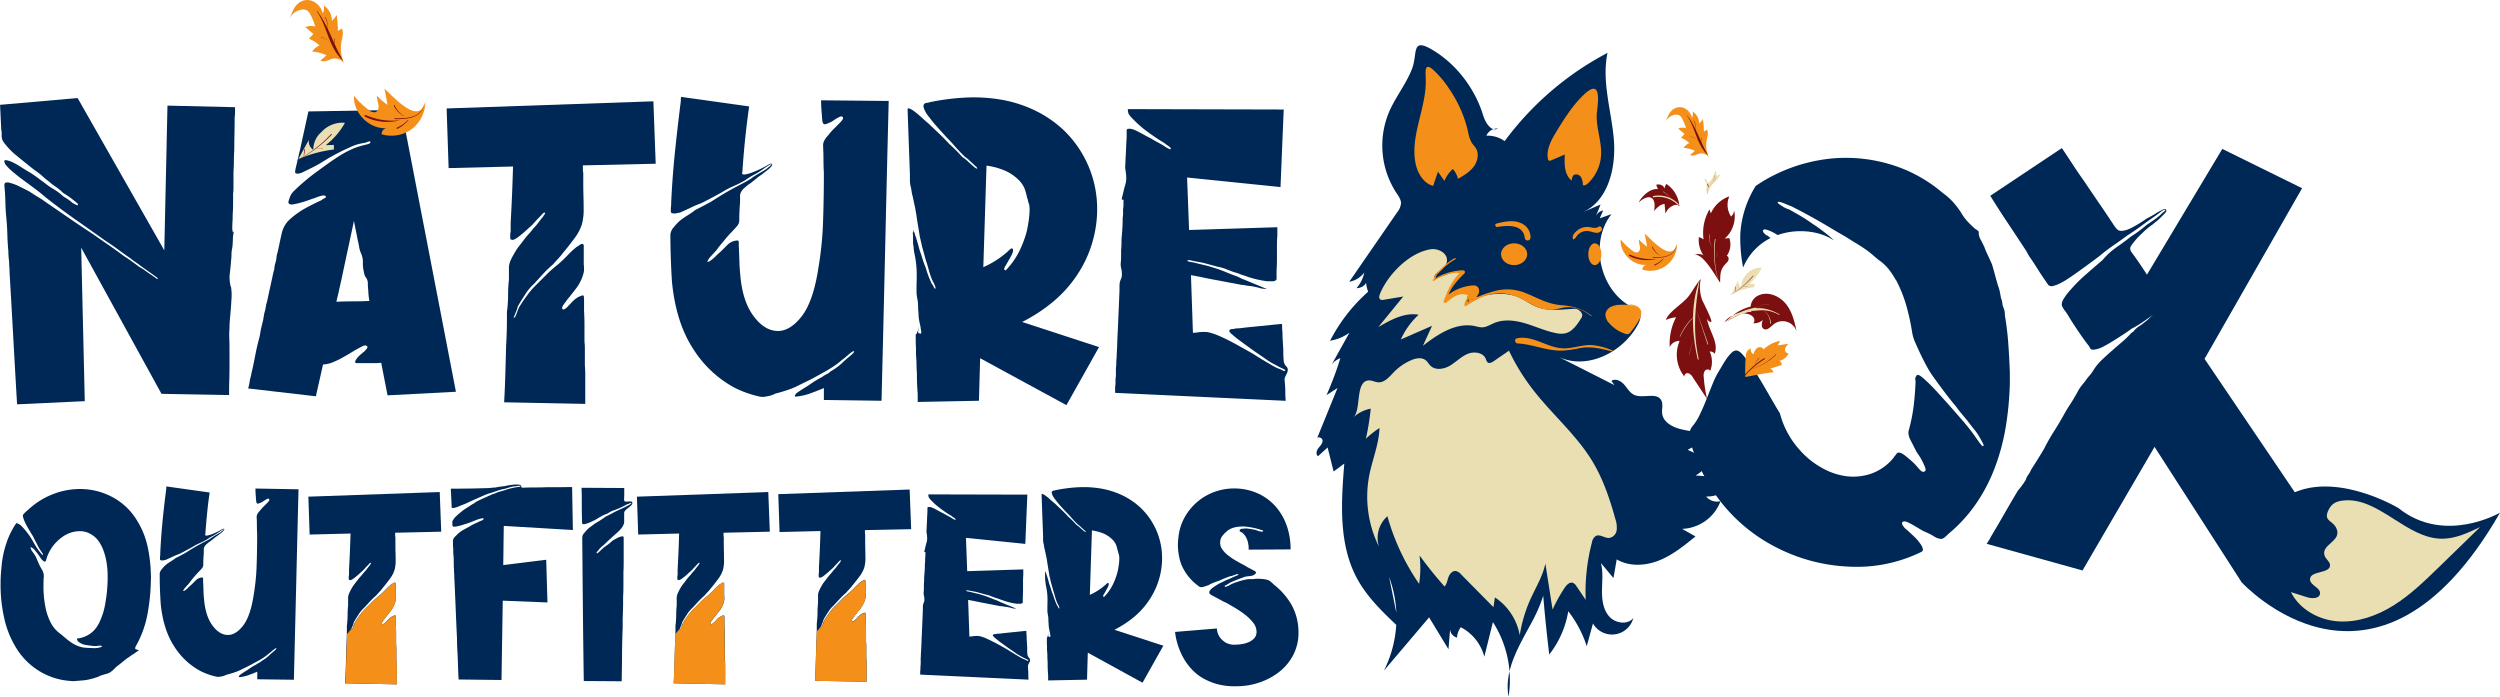
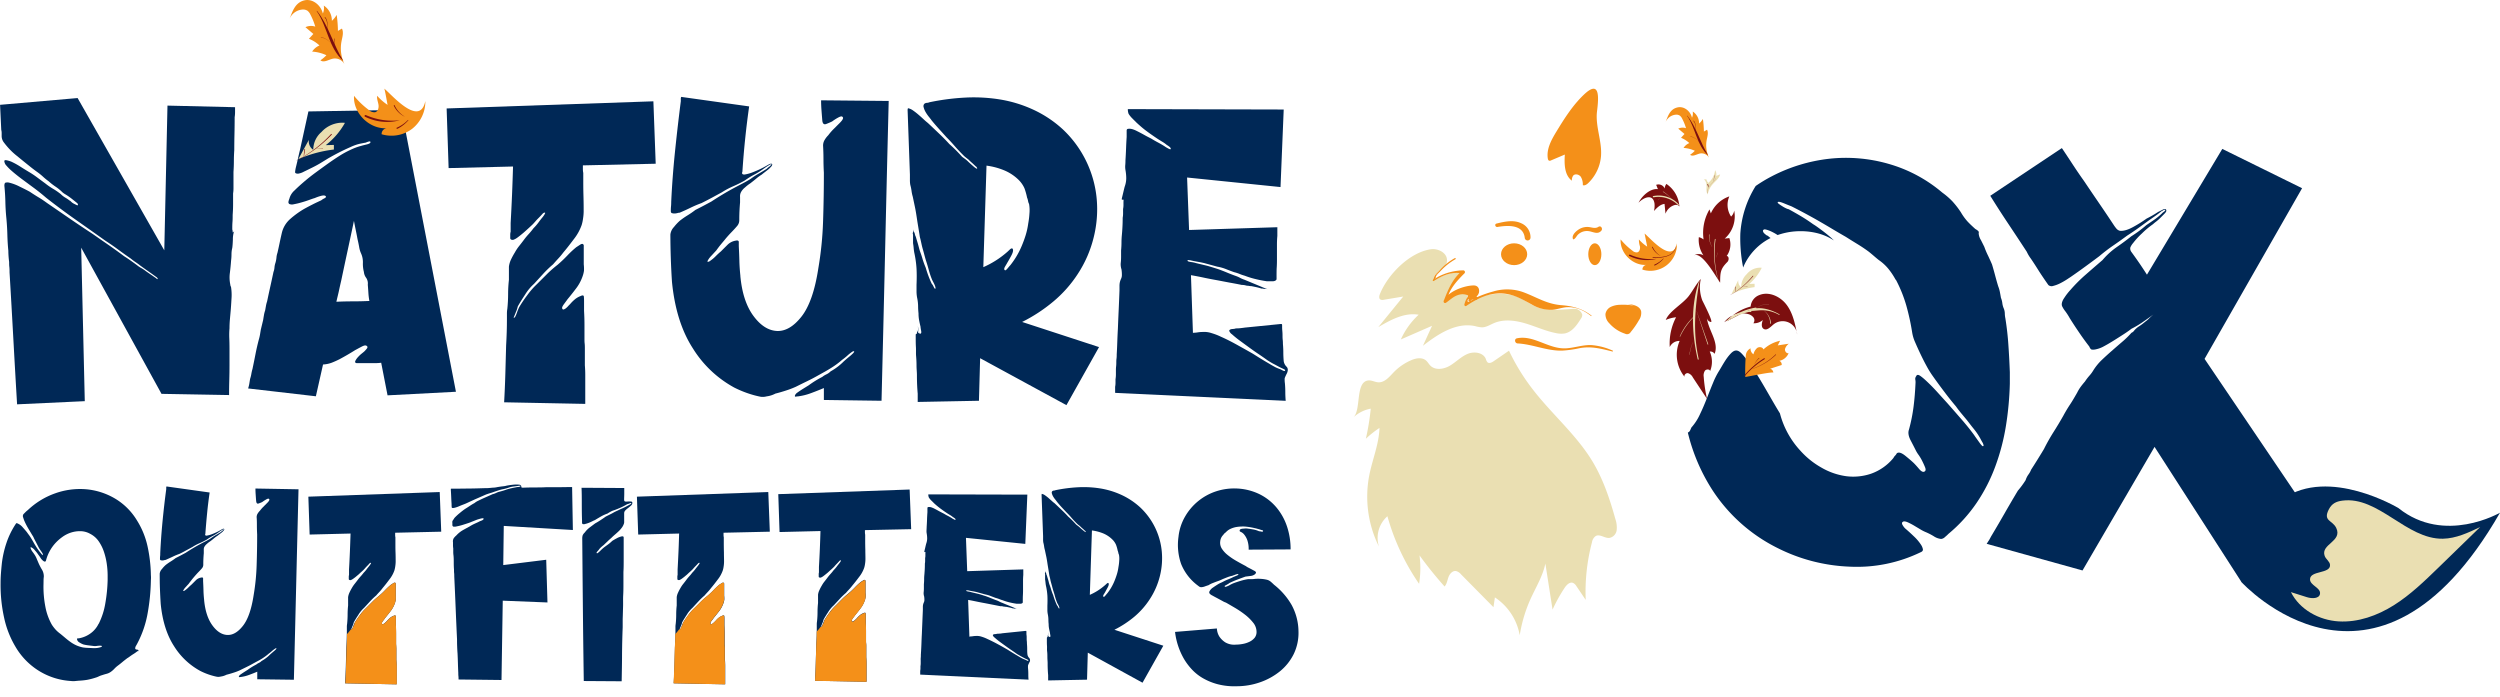
<svg xmlns="http://www.w3.org/2000/svg" viewBox="0 0 1081.36 301.28">
  <defs>
    <style>
      .cls-1 {
        fill: #002856;
      }

      .cls-2 {
        fill: #7c0f0f;
      }

      .cls-3 {
        fill: #eadfb2;
      }

      .cls-4 {
        fill: none;
      }

      .cls-5 {
        fill: #f49019;
      }
    </style>
  </defs>
  <title>natureFoxOutfittersLogo</title>
  <g id="fox">
    <path class="cls-1" d="M7537.6,7197q-.36-5.62-1.31-11.62a11.12,11.12,0,0,1-.24-2.16,5.94,5.94,0,0,0-.48-2.16,8.24,8.24,0,0,1-.6-2.27,8.77,8.77,0,0,0-.6-2.28q-.24-1.44-.48-2.64a13.84,13.84,0,0,0-.72-2.39q-.72-2.4-1.32-4.68c-.4-1.51-.84-3.07-1.32-4.67-.32-.8-.88-2-1.67-3.72a34.76,34.76,0,0,1-1.68-3.95l-1.44-2.88a6.3,6.3,0,0,1-1-3.11q.24-.48-.36-1a6.29,6.29,0,0,0-1.08-.72c-1.43-1.28-2.6-2.4-3.47-3.35a24,24,0,0,1-2.76-3.84,37.12,37.12,0,0,0-3.71-4.79A31.33,31.33,0,0,0,7509,7131a62.07,62.07,0,0,0-23.36-12.46,66.59,66.59,0,0,0-25.65-2.16,70.88,70.88,0,0,0-24.69,7.55,63.81,63.81,0,0,0-7,4.21,43.94,43.94,0,0,0-6.65,20.63,64.37,64.37,0,0,0,1.22,14.65c.11-.28.22-.55.34-.82a24.92,24.92,0,0,1,11.52-11.94c-.39-.29-.8-.6-1.23-1a1.42,1.42,0,0,1-.72-.36,7.83,7.83,0,0,1-.84-.72,1.78,1.78,0,0,1-.48-.84.58.58,0,0,1,.36-.72q.24-.24,1.44.12a15.3,15.3,0,0,1,2.39,1,21.11,21.11,0,0,1,2.13,1.23,29.66,29.66,0,0,1,7.34-1.57c5.74-.47,12.14.6,16.94,3.89-.06-.06-.1-.14-.16-.2l-.84-.83q-1.92-1.68-4-3.24c-1.36-1-2.67-2-3.95-2.76q-2.64-1.91-5.27-3.47t-5.28-3a3.78,3.78,0,0,1-1.07-.36,12.28,12.28,0,0,1-1.8-1,13.65,13.65,0,0,1-1.56-1.08c-.4-.31-.44-.55-.12-.71s1.24.08,2.76.71,2.51,1,3,1.2q5.26,2.64,10.79,5.76c2.23,1.28,4.35,2.51,6.35,3.71s4.11,2.44,6.35,3.72c1.76,1.12,3.43,2.15,5,3.11s3.28,2.08,5,3.36c.79.64,1.51,1.24,2.15,1.79s1.36,1.17,2.16,1.8a20.31,20.31,0,0,1,4.07,3.72,29.63,29.63,0,0,1,3.12,4.67l.24.24a57.8,57.8,0,0,1,4.43,11,100.67,100.67,0,0,1,2.52,11.5,16.7,16.7,0,0,0,1.32,4.43q1.08,2.52,2.4,5.28t2.63,5.15a40,40,0,0,0,2.52,4.07q2.38,3.36,4.91,6.71c1.68,2.24,3.39,4.4,5.16,6.48.79,1.12,1.59,2.15,2.39,3.11l2.4,2.88c1,1.28,1.95,2.56,3,3.83a28.09,28.09,0,0,1,2.76,4.08c.16.32.44.84.84,1.55a3.88,3.88,0,0,1,.6,1.56q-.24.48-.72,0a10,10,0,0,1-1.08-1.32l-1.8-2.51c-.64-1-1.43-2-2.39-3.24s-1.84-2.27-2.64-3.23l-3.48-4-3.47-3.95-4.79-5.28q-2.4-2.62-5-5a21.71,21.71,0,0,0-1.91-1.56c-1-.72-1.6-.67-1.92.12a1.76,1.76,0,0,0-.36,1.32,6.74,6.74,0,0,1,.12,1.32c-.16,3.68-.44,7.11-.84,10.31a72.4,72.4,0,0,1-2,10.06q-.72,1.92.72,4.68t2.4,4.67a14.74,14.74,0,0,0,1.08,1.68,20.23,20.23,0,0,1,1.55,2.63q.72,1.44,1.2,2.64t0,1.68c-.64.64-1.52.32-2.63-1s-1.84-2.08-2.16-2.4c-.64-.63-1.84-1.68-3.59-3.11s-3-1.84-3.84-1.2a3.76,3.76,0,0,1-.72,1,3.76,3.76,0,0,0-.72,1,22,22,0,0,1-9.7,6.83,23.9,23.9,0,0,1-10.79,1.07,29.16,29.16,0,0,1-10.67-3.71,35.52,35.52,0,0,1-9.1-7.31,37.75,37.75,0,0,1-8.85-16.14c-3.46-5.63-6.58-11.48-10.1-17.08a68.16,68.16,0,0,0-5.52-7.76c-1.86-2.21-3.34-3.44-5.6-1.1s-3.59,5.15-5.23,7.75a33.55,33.55,0,0,0-2.49,5c-1.86,4.43-3.43,9-5.54,13.33a23,23,0,0,1-3.84,6c-.18.45-.37.89-.59,1.33a1.69,1.69,0,0,1-.76.74c-.05,0-.11.07-.16.12a80.67,80.67,0,0,0,10.81,25.13,71.59,71.59,0,0,0,28.28,24.92,75.38,75.38,0,0,0,30.8,7.91,63.26,63.26,0,0,0,30.8-6.23c.79-.32,1.11-.8.95-1.44a5.67,5.67,0,0,0-.71-1.68,19.94,19.94,0,0,0-3.24-3.83q-2-1.92-3.71-3.36a7,7,0,0,1-1.08-1.43q-.6-1,.12-1.44c.48-.32,1.35-.16,2.63.48a28.19,28.19,0,0,1,2.64,1.44l2.4,1.43a16.19,16.19,0,0,0,2.39,1.2,25.83,25.83,0,0,1,3.24,1.68,7,7,0,0,0,3.23,1.2,2.76,2.76,0,0,0,1.68-.84q1-.84,1.44-1.32a64.49,64.49,0,0,0,12.22-13.42,73.08,73.08,0,0,0,8.15-15.94,93.63,93.63,0,0,0,4.56-17.5,137,137,0,0,0,1.67-18.09v-5Q7538,7202.64,7537.6,7197Z" transform="translate(-6668.88 -7047.7)" />
    <path class="cls-1" d="M7528.2,7282.93c.32-.47.64-1,1-1.55s.63-1.16,1-1.8q2.86-4.78,5.75-9.83t5.75-9.82a37.51,37.51,0,0,0,3.36-4.56,8.34,8.34,0,0,1,1.19-2.39,9.39,9.39,0,0,0,1.2-2.16q2.64-4.08,5.52-8.87a83.27,83.27,0,0,1,4.19-7.43c1.52-2.4,2.91-4.71,4.2-7,.95-1.76,1.95-3.43,3-5s2-3.28,3-5a16.19,16.19,0,0,1,1.43-2.39q.72-1,1.92-2.4a23,23,0,0,1,1.92-2.52,14.63,14.63,0,0,0,1.68-2.27,23.26,23.26,0,0,1,3.71-4.56q2-1.9,4.2-3.83t4.43-3.84a39.39,39.39,0,0,0,4.19-4.07,2.6,2.6,0,0,0,1.2-1,9.35,9.35,0,0,1,2.28-1.92,27.31,27.31,0,0,0,2.52-1.91,10.52,10.52,0,0,0,1.55-1.32,24.89,24.89,0,0,1,2-1.8c-1.76,1.28-3.39,2.44-4.91,3.48a39.74,39.74,0,0,1-4.68,2.75c-.8.64-1.88,1.4-3.23,2.28s-2.8,1.8-4.32,2.75-2.95,1.8-4.31,2.52a12.07,12.07,0,0,1-3.47,1.32,5,5,0,0,1-1.8.12q-.6-.12-1.08-1.32-2.4-3.1-4.43-6.11c-1.36-2-2.68-4-4-6.11a26.92,26.92,0,0,0-1.92-3,11.24,11.24,0,0,1-1.43-2.28c-.33-.95,0-2.19,1.07-3.71a25,25,0,0,1,2.52-3.24,67.37,67.37,0,0,1,6.71-6.71q3.82-3.34,7.19-6.23a32.41,32.41,0,0,1,6-5.51c2.08-1.44,4.24-3,6.47-4.79a51.69,51.69,0,0,0,6.48-4.8c1.43-1,2.71-1.83,3.83-2.63a26.88,26.88,0,0,0,3.36-2.88q1.18-.72,1-1.2a1.43,1.43,0,0,0-.84.24,7.85,7.85,0,0,1-.84.48q-1.2,1-2.52,1.92t-2.76,1.92l-4.79,3.47q-2.16,1.56-4.79,3.24-2.88,2.14-5.88,4.19t-6.11,4.67q-2.87,2.16-6,4.44c-2.08,1.52-4.15,3-6.23,4.43l-2,1.32a30.57,30.57,0,0,1-2.75,1.56,14.07,14.07,0,0,1-2.88,1.08,2.15,2.15,0,0,1-2.16-.36q-2.86-4.08-4.43-6.59t-3.12-4.8a15.87,15.87,0,0,1-1.79-3q-4.08-6.24-8-12.11t-7.79-12.1l30.92-20.61.24.24q2.39,3.58,4.67,7.07c1.52,2.32,3.07,4.59,4.67,6.83q3.36,5,6.59,9.71t6.36,9.46a14.86,14.86,0,0,0,1.07,1.44,2.88,2.88,0,0,0,1.56,1q2.4.24,6-1.8a53.49,53.49,0,0,0,5.52-3.47,47.86,47.86,0,0,0,5-2.88c.32-.16,1-.48,2-1s1.55-.32,1.55.48q0,.48-.84,1.32l-1.79,1.8a18,18,0,0,1-1.92,1.68,15.29,15.29,0,0,0-1.2,1,35.84,35.84,0,0,0-4.79,4,32.77,32.77,0,0,0-3.84,4.19,7,7,0,0,0-1.2,1.92,2.44,2.44,0,0,0,.48,1.92c1.28,1.76,2.44,3.39,3.48,4.91s2.12,3.16,3.24,4.91l32.59-54.4,34.51,17-42.18,73.82,49.61,73.34-33.61,23.24L7600.82,7241l-31.16,53.45Z" transform="translate(-6668.88 -7047.7)" />
    <g>
      <path class="cls-2" d="M7401.46,7158.3a3.85,3.85,0,0,1,4.24-.14,11.89,11.89,0,0,1-2-7.88,5.8,5.8,0,0,1,2.05,1,20.11,20.11,0,0,1,2.56-13l.58,1.74a13.5,13.5,0,0,1,8-7.37,9.17,9.17,0,0,0,.76,8.73,4.46,4.46,0,0,0,1.34-2.59,12.79,12.79,0,0,1-4.09,12.11l2-.22a8.55,8.55,0,0,1-1.15,7.74c1.09.14,1.05,1.85.27,2.62-3,3-3.08,4.51-3.1,8.92C7411.69,7168.48,7404.88,7155.79,7401.46,7158.3Z" transform="translate(-6668.88 -7047.7)" />
      <path class="cls-3" d="M7412.33,7169.54a43.9,43.9,0,0,1-1.4-18.34c0-.19-.28-.18-.3,0a41.78,41.78,0,0,0,1.67,18.35s0,0,0,0Z" transform="translate(-6668.88 -7047.7)" />
      <path class="cls-3" d="M7411.22,7159l.76-2s0-.06-.06,0l-.74,2a0,0,0,0,0,0,0Z" transform="translate(-6668.88 -7047.7)" />
      <path class="cls-3" d="M7409.44,7154.46a9.15,9.15,0,0,1-1.14-5.27c0-.13-.19-.13-.2,0a9.24,9.24,0,0,0,1.31,5.28s0,0,0,0Z" transform="translate(-6668.88 -7047.7)" />
    </g>
    <g>
      <path class="cls-2" d="M7393.86,7184.93a24.54,24.54,0,0,0-2.74,12.89,4.54,4.54,0,0,1,4.28-2.65,15.12,15.12,0,0,0,2.23,15.63c-.59-.74.47-1.86,1.4-1.69a3.57,3.57,0,0,1,2.07,1.82l6.17,9.35a59.34,59.34,0,0,1-1.45-9.56,3.8,3.8,0,0,1,.51-2.66c.57-.72,2-.76,2.26.11a10.64,10.64,0,0,0-.18-8.41,2.15,2.15,0,0,1,2.11,1c2-5-2.68-10.13-3.33-15.49a2.13,2.13,0,0,0,1.74,1.71c1.21.18-3.59-9-3.75-9.4a16.42,16.42,0,0,1-.63-9.2c-2,2.15-3.35,4.94-5.16,7.31-2.71,3.56-8.48,6.58-10,10.4A15.38,15.38,0,0,1,7393.86,7184.93Z" transform="translate(-6668.88 -7047.7)" />
      <path class="cls-3" d="M7403.85,7169.23c-3.74,10.75-3.19,22.92-.63,33.88.06.27.48.15.42-.12-2.55-11.53-1.64-22.19.34-33.72a.07.07,0,0,0-.13,0Z" transform="translate(-6668.88 -7047.7)" />
      <path class="cls-3" d="M7401.51,7184.65a25.92,25.92,0,0,0-6.05,8.59c0,.1.1.18.15.08a29.42,29.42,0,0,1,6-8.57c.06-.06,0-.16-.09-.1Z" transform="translate(-6668.88 -7047.7)" />
      <path class="cls-3" d="M7401.1,7195.81a19.52,19.52,0,0,0-1.47,5.3c0,.06.09.06.1,0a18.91,18.91,0,0,1,1.4-5.28s0,0,0,0Z" transform="translate(-6668.88 -7047.7)" />
      <path class="cls-3" d="M7402.75,7182.27l4.73,14.38c.06.18.35.1.29-.08l-5-14.31s0,0,0,0Z" transform="translate(-6668.88 -7047.7)" />
    </g>
    <g>
      <path class="cls-3" d="M7423,7169.28a7.39,7.39,0,0,1,7.92-5.76,22.53,22.53,0,0,1-5.39,7l2.29-.08v1.46a31.58,31.58,0,0,0-10,3l2.95-6.07a3.4,3.4,0,0,0,1.24,3.14,7.69,7.69,0,0,1,2.34-5.63" transform="translate(-6668.88 -7047.7)" />
      <path class="cls-2" d="M7417.36,7175.33a36,36,0,0,0,9.86-8.14c.11-.13-.08-.32-.18-.18a36.2,36.2,0,0,1-9.7,8.29s0,0,0,0Z" transform="translate(-6668.88 -7047.7)" />
      <path class="cls-2" d="M7422.75,7170.51l.75-1.5s0,0,0,0l-.76,1.51s0,0,0,0Z" transform="translate(-6668.88 -7047.7)" />
      <path class="cls-2" d="M7419.48,7173.77c.11-.67.22-1.34.29-2,0-.11-.18-.13-.2,0-.1.67-.14,1.35-.19,2,0,.06.09.07.1,0Z" transform="translate(-6668.88 -7047.7)" />
      <path class="cls-2" d="M7422.74,7171.46l2,.08a.05.05,0,1,0,0-.1h-2a0,0,0,0,0,0,0Z" transform="translate(-6668.88 -7047.7)" />
    </g>
    <path class="cls-4" d="M7397.38,7275.15a33.75,33.75,0,0,1-33.6,9,23,23,0,0,1,.48,8,7.32,7.32,0,0,1-3.46-2.9c-1.42,8.88-2.62,18.83,2.65,26.12,1.63,2.26,5,4.14,7,2.23-1.54,2.34-5,2.76-7.54,1.7s-4.52-3.23-6.37-5.33a10.06,10.06,0,0,0-1,7.19c-1.25-1.72-1.56-3.93-2.42-5.87s-2.74-3.8-4.82-3.38-3,2.55-3.68,4.44l-3.53,9.41c0-4.26-1.68-7.25-3.5-10.9-2.29-4.57-1.44-4-.12-9.21a24.12,24.12,0,0,0-4.35-20.86" transform="translate(-6668.88 -7047.7)" />
    <path class="cls-4" d="M7292.35,7268.58c-1.49,6.1-3.26,12.24-3.18,18.52s2.37,12.91,7.48,16.56a14.39,14.39,0,0,1,3.13-8.55l1.71,6a13.19,13.19,0,0,0,3.08-6.81,12.45,12.45,0,0,1,3.36,7c2.52-1.73,5.11-3.53,6.7-6.13s1.9-6.25-.1-8.55c-1.37-1.58-3.75-2.55-4.05-4.62l3.34,3.17c.56-9.26-4.56-17.86-10-25.37-2.57-3.55-5.68-9.14-9.31-11.47-1.06,2.34-.08,5.82-.18,8.37A60.73,60.73,0,0,1,7292.35,7268.58Z" transform="translate(-6668.88 -7047.7)" />
-     <path class="cls-1" d="M7269.83,7095.86a37.46,37.46,0,0,0,3.05,35.28c.93,1.39,2,2.85,2,4.52a7.5,7.5,0,0,1-1.7,3.92l-20.69,30a10.4,10.4,0,0,0,6.49-4,14.36,14.36,0,0,1-3.35,6.75,4.74,4.74,0,0,0,4.15-2.25,14.05,14.05,0,0,0,.89,3.79,72.84,72.84,0,0,0-16.47,21.21,19.7,19.7,0,0,0,8.36-3.46l-7.67,13.76a8.14,8.14,0,0,1,3.76-2.75,147.31,147.31,0,0,1-6,16l4.77-3.12-8.95,22c.22-1.26,2.46-.51,2.48.78s-1.06,2.27-1.84,3.29-1.19,2.72-.13,3.44l4.15-3.76,2.6,10.4,4.62-3.45c-1.37,16.87-2.53,34.83,5.52,49.72,4.48,8.28,11.45,14.88,18.31,21.33l-4.45-22a50.76,50.76,0,0,1-2.26,40.54l19.56-23.06,8.37,13.78.71-8.51a4,4,0,0,0,3,3.48,8.4,8.4,0,0,1,1.62-4.49,20.1,20.1,0,0,1,10.18,12.78l3.72-15a46.38,46.38,0,0,1,6.77,32.24c-2.1-11.31,4.61-22.11,10.07-32.22s9.78-23,3.48-32.6q1.22,23.37,4.05,46.61a41.23,41.23,0,0,0,8.22-18.71,49,49,0,0,1,8,15.13l2.69-9.84a9.51,9.51,0,0,0,17.45-2.35c-2.5,3.09-7.82,2.27-10.44-.71s-3.16-7.25-3.11-11.22.55-8-.46-11.87l5.43,6.5,1.4-8.08c5.44,3.22,12.43,2.82,18.3.47s10.87-6.4,15.76-10.4l-5.78-3.27a18.44,18.44,0,0,0,16.63-12,6.06,6.06,0,0,1-6.24-2,13.08,13.08,0,0,0,12.45-7.79l-17-1.31a15.26,15.26,0,0,0,5.77-5.7,41.14,41.14,0,0,0-9.19-5.38l8.28-4.62c-2.61-2.92-6.91-3.36-10.73-4.2s-8.11-3-8.59-6.86c-.24-1.94.54-4.06-.4-5.77-2-3.66-7.95-.57-11.73-2.35-1.89-.89-2.95-2.89-4.33-4.46s-3.79-2.77-5.5-1.56l1.31,1.83-24.42-12.37c12.26,6.1,28-1.68,34.51-13.72,1-1.77,1.74-4.06.55-5.69a6.51,6.51,0,0,0-2.59-1.75c-14.27-6.92-19.11-28-9.31-40.44l-5.08,1.8,1.47-3.41a4.36,4.36,0,0,0-3.26,2.77l2.14-5.32-8.18,3.53c11.54-4.74,15-19.59,13.89-32s-5.3-24.93-2.7-37.13a131.25,131.25,0,0,0-44.5,38.18,12.56,12.56,0,0,0-7.91-2.34,5.19,5.19,0,0,1,5-3.12c-2.91,1.63-5.45-2.58-6.42-5.77-3.59-11.76-12-22.69-22.76-28.73-8.32-4.64-5.5,2.33-8,8.75S7272.64,7089.5,7269.83,7095.86Z" transform="translate(-6668.88 -7047.7)" />
    <path class="cls-5" d="M7376.05,7180a26.76,26.76,0,0,0-6.5-.46,9.55,9.55,0,0,0-3.91.89,4.19,4.19,0,0,0-2.33,3.09,5.4,5.4,0,0,0,1.65,4,15.51,15.51,0,0,0,6.83,4.52,1.81,1.81,0,0,0,2.45-.72,35.4,35.4,0,0,0,3.55-5.12,5.44,5.44,0,0,0,.95-3.88c-.59-2.28-3.46-2.92-5.8-3.15" transform="translate(-6668.88 -7047.7)" />
    <ellipse class="cls-5" cx="654.92" cy="109.96" rx="5.66" ry="4.72" />
    <ellipse class="cls-5" cx="689.83" cy="109.96" rx="2.83" ry="4.72" />
    <path class="cls-5" d="M7342.07,7104.66c-2.14,3.53-4.32,7.47-3.7,11.55.06.4.2.85.58,1a1.2,1.2,0,0,0,.84-.14l5.95-2.52c-.26,4.07-.21,8.86,3.05,11.31a3.26,3.26,0,0,1,.59-2.22c.85-.93,2.52-.49,3.27.53a6.5,6.5,0,0,1,.87,3.63c.84.3,1.71-.31,2.35-.92a18.28,18.28,0,0,0,5.52-11.69c.48-6.46-2.52-12.87-1.73-19.3.71-5.74,1.48-14.1-5.73-7.2C7349.12,7093.28,7345.51,7099,7342.07,7104.66Z" transform="translate(-6668.88 -7047.7)" />
-     <path class="cls-5" d="M7285.6,7082.43c.19,12-6.69,23.74-4.5,35.57.81,4.39,3.37,8.95,7.68,10.1l2.08-6.15,2.78,4a14.24,14.24,0,0,1,3.68-5.16,10.36,10.36,0,0,1,2.22,4.27c2.47-1.43,5-2.93,6.74-5.21s2.45-5.57,1-8c-.51-.85-1.26-1.55-1.8-2.39a14.11,14.11,0,0,1-1.56-4.65,54.56,54.56,0,0,0-8.24-18.76,44.59,44.59,0,0,0-6.59-7.9C7284.76,7074.21,7285.55,7078.67,7285.6,7082.43Z" transform="translate(-6668.88 -7047.7)" />
    <path class="cls-5" d="M7349.62,7151.2c.89-.49,1.18-1.46,1.93-2.13a5.58,5.58,0,0,1,4.6-1.38c1.92.31,3.87,1.6,5.4-.24.71-.85-.2-2.34-1.27-1.64-1.45.95-2.92.16-4.48.07a6.72,6.72,0,0,0-3.27.63c-1.45.69-4,2.72-3.28,4.54a.26.26,0,0,0,.37.15Z" transform="translate(-6668.88 -7047.7)" />
    <path class="cls-5" d="M7330.89,7150.57a6.58,6.58,0,0,0-4.05-6.32c-3.36-1.57-7.22-.7-10.64.15-1,.24-.54,1.63.41,1.47,4.29-.72,11.12-1.21,11.79,4.7a1.25,1.25,0,0,0,2.49,0Z" transform="translate(-6668.88 -7047.7)" />
    <path class="cls-3" d="M7265.75,7174.9c-.3.77-.51,1.8.14,2.3a2,2,0,0,0,1.55.16l8.4-1.4-10.78,13.23c5.36-3.15,11.32-6.41,17.45-5.36a33.23,33.23,0,0,0-7.71,10.7l13.5-5.9-3.94,8.64c6.56-5.13,14.47-10.28,22.6-8.5a13.89,13.89,0,0,0,2.91.52c1.9,0,3.58-1.15,5.34-1.88,4.24-1.76,9.09-1.13,13.49.18s8.61,3.28,13.11,4.17a9.94,9.94,0,0,0,3.95.16c3.17-.66,5.23-3.65,6.94-6.4a2.54,2.54,0,0,0,.56-1.79,3.72,3.72,0,0,0-3-2.47c-5.42.23-10.82,1.17-16-.57-4-1.37-6.36-3.94-10.46-5.1-6.45-1.81-15.06-.38-20.68,3.27l.95-4.56a9.48,9.48,0,0,0-9.21,2.55c-1.28-4.46,5.94-7.49,5.69-12.12a52.66,52.66,0,0,0-11,3.76c-1.63-2.33,4.4-4.34,5.08-7.14,1-4-3.56-6.31-6.81-5.84C7278.48,7156.87,7269.1,7166.54,7265.75,7174.9Z" transform="translate(-6668.88 -7047.7)" />
    <path class="cls-5" d="M7366.47,7199.37a27.63,27.63,0,0,0-9.05-2.39c-3.85-.23-7.46,1.21-11.28,1.39-7.48.36-13.85-5.88-21.12-4.33-1.29.27-.92,2.15.3,2.21,6.57.35,12.56,3.26,19.2,3.11a47.08,47.08,0,0,0,7.66-1.07c5.07-.92,9.27.25,14.13,1.45.21.05.37-.27.16-.37Z" transform="translate(-6668.88 -7047.7)" />
    <path class="cls-3" d="M7254.28,7228.25a14.82,14.82,0,0,1,7.51-3.78,108.14,108.14,0,0,1-2.11,13,41.88,41.88,0,0,1,5.89-4.66c-.23,7-3.08,13.65-4.43,20.54a48.61,48.61,0,0,0,4.19,30.77A12.5,12.5,0,0,1,7269,7271a97.49,97.49,0,0,0,13.7,29.23,42.68,42.68,0,0,0,.18-12.31,167.26,167.26,0,0,0,10.85,13.47c1-1.14,1.17-2.71,1.7-4.11s1.75-2.8,3.22-2.58a4.08,4.08,0,0,1,2.16,1.4l14.06,14.23.62-4.23a24.79,24.79,0,0,1,10.74,16.37,61.55,61.55,0,0,1,4.72-15.77c2.27-5,5.26-9.83,6.37-15.23l3.11,19.91a67.12,67.12,0,0,1,5.22-9.42c.85-1.27,2.22-2.68,3.64-2.13a3.57,3.57,0,0,1,1.48,1.43l4,5.92a84.19,84.19,0,0,1,2.7-24.88,4.09,4.09,0,0,1,1.66-2.76c1.78-.94,3.82,1,5.83.84a3.9,3.9,0,0,0,3.2-3.33,11.24,11.24,0,0,0-.58-4.9c-2.37-8.55-5.2-17-9.76-24.66-7.09-11.83-18-20.88-26.33-31.85a90.87,90.87,0,0,1-9.91-16.25l-6.7,4.6c-.75.51-1.77,1-2.5.5a3.16,3.16,0,0,1-.8-1.5c-1.12-2.85-5.09-3.39-7.9-2.21s-5,3.51-7.61,5.07-6.33,2.16-8.49,0c-.7-.7-1.16-1.61-1.91-2.24-1.75-1.48-4.41-1-6.5-.05a23.26,23.26,0,0,0-7.44,5.15c-1.91,2-3.93,4.5-6.67,4.36-1.46-.08-2.84-.95-4.3-.81C7255,7212.81,7257.77,7225,7254.28,7228.25Z" transform="translate(-6668.88 -7047.7)" />
    <path class="cls-5" d="M7298.19,7159.33a24.39,24.39,0,0,0-9.54,9.52c-.13.24.14.55.39.39,3.82-2.43,8-4.29,12.61-3.16l-.33-1.25c-4.11,3.36-6.17,8.32-8,13.13a.65.65,0,0,0,.95.73c1.73-1.17,3.12-2.64,5.15-3.34,2.54-.86,3.92-.12,6.22.78l-1.77-1.78-.07-.06A1.35,1.35,0,0,0,7305,7176l-.05-.1c3.8,2.1,5.43-4.82,1.29-4.74s-11.07,2.6-12.93,6.68l1.17.49c1-5.24,4.21-8.78,7.85-12.41a.76.76,0,0,0-.52-1.28,24.41,24.41,0,0,0-10.91,2.8l-1.1.64c-.32.28-.29.18.08-.31-.11-.83,1.59-2.27,2.26-3a26.45,26.45,0,0,1,6.28-4.95.26.26,0,0,0-.27-.45Z" transform="translate(-6668.88 -7047.7)" />
    <path class="cls-5" d="M7306,7173.93a8.87,8.87,0,0,0-3.71,5.49c-.1.43.4.89.81.61,4.5-3.05,9.34-5.5,14.93-5.42,5.17.07,9,2.42,13.36,4.76a16.11,16.11,0,0,0,8.85,2.34c2.17-.15,4.2-1,6.4-1.13,4-.19,7.38,1.38,10.44,3.81a.13.13,0,1,0,.16-.21c-3.94-3-8.1-4.1-13-4.48-6.43-.5-10.7-3.49-16.5-5.63a20.8,20.8,0,0,0-13.05-.27,47,47,0,0,0-7.08,2.52c-.62.28-3.23,2-3.67,1.91-1.22-.25,1.82-3.5,2.3-4,.15-.16-.06-.45-.24-.32Z" transform="translate(-6668.88 -7047.7)" />
    <path class="cls-5" d="M7305.07,7175.89l-.32.71a.51.51,0,1,0,.94.39l.29-.72a.5.5,0,0,0-.91-.38Z" transform="translate(-6668.88 -7047.7)" />
    <path class="cls-5" d="M7304.53,7175.81a8.36,8.36,0,0,0-.4,1.64.51.51,0,1,0,1,.13,7.33,7.33,0,0,1,.22-1.54.43.43,0,0,0-.83-.23Z" transform="translate(-6668.88 -7047.7)" />
    <path class="cls-5" d="M7304.69,7175.91l-.59,1.62c-.08.21.29.32.35.09l.43-1.66a.1.1,0,0,0-.19-.05Z" transform="translate(-6668.88 -7047.7)" />
    <path class="cls-5" d="M7303.83,7175.63v1.18c0,.28.43.35.49.07a7.5,7.5,0,0,0,.11-1.34c0-.31-.42-.34-.52-.07a1.33,1.33,0,0,0,.05,1.07.19.19,0,0,0,.22.09l.24-.05a.14.14,0,0,0,0-.26l-.24-.07.14.19a1.76,1.76,0,0,1,.07-.76l-.49-.14a7.73,7.73,0,0,0-.07,1.27l.49-.07-.29-1.13a.1.1,0,0,0-.19,0Z" transform="translate(-6668.88 -7047.7)" />
    <path class="cls-5" d="M7305,7176.65l-.12.55a.05.05,0,0,0,.09.05l.93-1-.21-.17-.47,1.06c-.11.24.23.45.35.21a2.37,2.37,0,0,1,.57-.76l-.35-.21a.92.92,0,0,1-.34.61l.32.25.63-.89-.36-.15a2.73,2.73,0,0,1-.46.79c-.15.19.09.45.27.27a9.51,9.51,0,0,0,.95-1.15l-.31-.18a6.79,6.79,0,0,1-.7,1.12c-.12.17.16.39.29.22.33-.42.66-.85,1-1.27l-.3-.23a5.94,5.94,0,0,1-.51.92c-.16.23.21.44.38.22a7.75,7.75,0,0,1,.73-.88l-.39-.3-.66,1,.42.25a32.11,32.11,0,0,0,1.62-2.85.25.25,0,0,0-.43-.25c-.55,1-1.12,2-1.69,3l.49.2a1.58,1.58,0,0,1,.37-.62c.23-.27-.14-.66-.4-.4a2,2,0,0,0-.41.58l.47.28a3.52,3.52,0,0,0,.19-.51.23.23,0,0,0-.42-.18.78.78,0,1,0,1.36.75.76.76,0,0,0-.43-1.06c-.62-.22-.94.23-1.17.72-.16.32.31.6.47.28a1.28,1.28,0,0,1,.34-.46l-.4-.4a2.62,2.62,0,0,0-.49.88.27.27,0,0,0,.49.21c.55-1,1.1-2,1.66-3l-.43-.25c-.49,1-1,1.92-1.61,2.85-.18.27.24.51.42.25l.67-1c.17-.23-.2-.51-.39-.3a6.84,6.84,0,0,0-.76,1l.38.22a7,7,0,0,0,.47-1c.09-.21-.22-.29-.34-.14-.31.42-.64.83-1,1.25l.29.22a7.27,7.27,0,0,0,.69-1.13.18.18,0,0,0-.31-.18,8.35,8.35,0,0,1-.91,1.06l.27.27a3.87,3.87,0,0,0,.57-1c.09-.22-.24-.32-.36-.15l-.64.88c-.14.19.16.4.32.25a1.51,1.51,0,0,0,.45-.78.21.21,0,0,0-.35-.21,2.34,2.34,0,0,0-.65.9l.4.11.34-1.11c0-.16-.16-.22-.24-.11a4.92,4.92,0,0,1-.54.73c-.27.25-.15.17-.12-.17,0,0,0,0,0,0Z" transform="translate(-6668.88 -7047.7)" />
    <path class="cls-5" d="M7291.66,7164.81c-1.25.93-2.68,2.07-2.52,3.8a.18.18,0,0,0,.36.05,8.16,8.16,0,0,1,.71-2.14,9.79,9.79,0,0,1,1.47-1.68s0,0,0,0Z" transform="translate(-6668.88 -7047.7)" />
    <g>
-       <path class="cls-5" d="M7381.36,7154.38a17.66,17.66,0,0,1-3.58-3.1,9.6,9.6,0,0,0,.45,3c.17,1-.14,2.3-1.13,2.57a2.55,2.55,0,0,1-2.06-.68,28.69,28.69,0,0,1-5.17-4.92c-.37,6,5.41,11.59,11.38,11a2,2,0,0,0-1.95,2.07,11.52,11.52,0,0,0,14.94-11.36c-1.89,9.16-11.5-2.21-14-4.25C7380.44,7149.24,7381.3,7154.35,7381.36,7154.38Z" transform="translate(-6668.88 -7047.7)" />
+       <path class="cls-5" d="M7381.36,7154.38a17.66,17.66,0,0,1-3.58-3.1,9.6,9.6,0,0,0,.45,3c.17,1-.14,2.3-1.13,2.57a2.55,2.55,0,0,1-2.06-.68,28.69,28.69,0,0,1-5.17-4.92c-.37,6,5.41,11.59,11.38,11a2,2,0,0,0-1.95,2.07,11.52,11.52,0,0,0,14.94-11.36c-1.89,9.16-11.5-2.21-14-4.25Z" transform="translate(-6668.88 -7047.7)" />
      <path class="cls-2" d="M7393.76,7154.3c-1,4.57-6.16,4.76-9.92,4.61-.19,0-.19.29,0,.3,3.83.1,9.12-.22,10-4.9a0,0,0,0,0,0,0Z" transform="translate(-6668.88 -7047.7)" />
      <path class="cls-2" d="M7387.12,7158.33a8.54,8.54,0,0,1-3.39-3.82c-.08-.18-.34,0-.26.15a7.89,7.89,0,0,0,3.63,3.7s0,0,0,0Z" transform="translate(-6668.88 -7047.7)" />
      <path class="cls-2" d="M7385.37,7159.65a22.16,22.16,0,0,1-11.42-1.78c-.36-.16-.69.37-.32.55a16.87,16.87,0,0,0,11.74,1.26s0,0,0,0Z" transform="translate(-6668.88 -7047.7)" />
      <path class="cls-2" d="M7388.31,7159.54a11.81,11.81,0,0,1-3.82,2.63c-.25.11,0,.5.22.37a12,12,0,0,0,3.71-2.88c.07-.08,0-.19-.11-.12Z" transform="translate(-6668.88 -7047.7)" />
    </g>
    <g>
      <path class="cls-5" d="M7424,7201.67a3.79,3.79,0,0,1,2.07-3.3,2.9,2.9,0,0,0,1.26,2.59,5,5,0,0,1,1.61-2.75c.88-.62,2.41-.4,2.69.65a15.16,15.16,0,0,1,7.21-3.76l-1,2,4.79-.73a4.32,4.32,0,0,0-1.65,2.26c-.18.94.63,2.07,1.55,1.83a5.5,5.5,0,0,1-4,3.32,1.71,1.71,0,0,1,1,1.8l-5,1.62a1.79,1.79,0,0,1,1.38,1.73c0-.64-11.22,1.76-12.11,1.83A84.82,84.82,0,0,1,7424,7201.67Z" transform="translate(-6668.88 -7047.7)" />
      <path class="cls-2" d="M7423.77,7210.18a35.41,35.41,0,0,1,8.37-7.11c.25-.16,0-.56-.24-.4a35.91,35.91,0,0,0-8.39,7.26c-.15.17.11.43.26.25Z" transform="translate(-6668.88 -7047.7)" />
      <path class="cls-2" d="M7427.72,7205.35a8.81,8.81,0,0,1,2.12-2.66c.1-.08-.05-.23-.14-.14a8.8,8.8,0,0,0-2,2.79s0,0,0,0Z" transform="translate(-6668.88 -7047.7)" />
      <path class="cls-2" d="M7427,7207.22a26.63,26.63,0,0,0,10.07-6.05c.11-.1-.06-.27-.16-.16a26.42,26.42,0,0,1-9.93,6.15s0,.07,0,.06Z" transform="translate(-6668.88 -7047.7)" />
    </g>
    <g>
      <path class="cls-2" d="M7415.74,7186.68a20.54,20.54,0,0,1,10.38-6.38,5.75,5.75,0,0,1,3.68-4.94c4.19-1.77,9.21.59,11.92,4.25s3.64,8.29,4.51,12.75a6.29,6.29,0,0,0-10.3-4.27c-1.25,1.05-2.73,2.71-4.14,1.89-1.23-.71-.9-2.54-.4-3.87a5.76,5.76,0,0,1-4.12,1.42,2.06,2.06,0,0,0,0-2.6,4.22,4.22,0,0,0-2.39-1.41,9.88,9.88,0,0,0-10.19,3.56,55.64,55.64,0,0,1,11.09-5.64" transform="translate(-6668.88 -7047.7)" />
      <path class="cls-3" d="M7425,7182.19c2.15.13,4.29-.35,6.45-.28a14.92,14.92,0,0,1,7,2,.13.13,0,0,0,.13-.23c-3.89-2.26-9.42-3.9-13.62-1.53a0,0,0,0,0,0,0Z" transform="translate(-6668.88 -7047.7)" />
      <path class="cls-3" d="M7415.4,7186.48s0,0,0,0,0,0,0,0Z" transform="translate(-6668.88 -7047.7)" />
      <path class="cls-3" d="M7429,7180.8a7.23,7.23,0,0,1,5-1.47s0-.06,0-.07a7.31,7.31,0,0,0-5,1.51s0,0,0,0Z" transform="translate(-6668.88 -7047.7)" />
      <path class="cls-3" d="M7432.08,7182.22a7.31,7.31,0,0,1,2.48,5.34c0,.22.35.21.34,0a7.58,7.58,0,0,0-2.8-5.37s0,0,0,0Z" transform="translate(-6668.88 -7047.7)" />
      <path class="cls-3" d="M7426.24,7182.17a13.7,13.7,0,0,0-10.39,4.16.16.16,0,0,0,.19.26c4-2.12,7.8-4.7,12.37-5.29l-.07-.55a26.65,26.65,0,0,0-10.54,4.16.17.17,0,0,0,.18.3,44,44,0,0,1,8.06-2.75.17.17,0,0,0-.09-.32c-2,.5-6.14,1.27-7.23,2.61.86-1.06,3.52-1.78,4.68-2.19a28.83,28.83,0,0,1,5.08-1.27c.36-.05.21-.59-.14-.54-3.71.53-6.76,2.42-10,4.23-.42.24-1.63.68-1.76,1.05.23-.65,2.12-1.56,2.77-1.9a14.26,14.26,0,0,1,6.85-1.5.23.23,0,0,0,0-.46Z" transform="translate(-6668.88 -7047.7)" />
    </g>
    <g>
      <path class="cls-2" d="M7389.67,7127.26a12.7,12.7,0,0,1,5.63,10.09c.06-.91-1.25-1.2-2.12-.94a6,6,0,0,0-3.9,3.74l-.41-4.25c-1.87.21-3.31,1.69-4.58,3.08a9.7,9.7,0,0,0,.23-3.26c-.68-4.53-4.92-2.45-6.91-.32,1.43-2.86,5-6.32,8.46-5.89-.39-.48-.5-1.36-.87-1.83a2.88,2.88,0,0,1,3.74,1.6A3.51,3.51,0,0,1,7389.67,7127.26Z" transform="translate(-6668.88 -7047.7)" />
      <path class="cls-3" d="M7395,7136.07a11.81,11.81,0,0,0-11-3.57c-.36.07-.2.59.15.54a12,12,0,0,1,10.53,3.34c.2.2.5-.11.3-.31Z" transform="translate(-6668.88 -7047.7)" />
      <path class="cls-3" d="M7392.16,7134.15a14.2,14.2,0,0,0-3.89-3.6c-.09-.06-.17.09-.08.14a14,14,0,0,1,3.94,3.48s0,0,0,0Z" transform="translate(-6668.88 -7047.7)" />
      <path class="cls-3" d="M7387.64,7133a2.33,2.33,0,0,0-1.51,1.21s0,.07.05,0a2.27,2.27,0,0,1,1.46-1.2s0,0,0,0Z" transform="translate(-6668.88 -7047.7)" />
    </g>
    <g>
      <path class="cls-5" d="M7400.74,7098.64a4.93,4.93,0,0,0,.32-2.71,6.08,6.08,0,0,1,2.75,5.21,8.08,8.08,0,0,0,1.65-2,43.51,43.51,0,0,1,.43,5.47l1.37-.8c.67,1.34.13,2.93-.15,4.41a12.48,12.48,0,0,0,1.08,7.88,3.69,3.69,0,0,0-4-2c-1.47.31-3.1,1.49-4.28.56a12.66,12.66,0,0,0,2.06-1.74,13.73,13.73,0,0,0-4.88-1.24,5.37,5.37,0,0,1,2.5-2.09,11.44,11.44,0,0,0-3.6-2.29l1.51-1.65-2.7-2.31a4.45,4.45,0,0,1,3.36-.19,22.18,22.18,0,0,0-1.68-4.14,3.54,3.54,0,0,0-1-1.29,2.77,2.77,0,0,0-2-.38,5.25,5.25,0,0,0-4.17,3.18c1-2.55,1.87-5.56,5.06-6.33C7397.28,7093.45,7400.09,7095.8,7400.74,7098.64Z" transform="translate(-6668.88 -7047.7)" />
      <path class="cls-2" d="M7407.69,7114.8c-3.41-5.48-4.93-11.91-8.95-17.05-.05-.06-.15,0-.1.08,3.74,5.4,4,12.43,9,17,0,0,0,0,0,0Z" transform="translate(-6668.88 -7047.7)" />
      <path class="cls-2" d="M7403.63,7108.85a7.17,7.17,0,0,0-3.53-2.2.05.05,0,0,0,0,.1,7.12,7.12,0,0,1,3.53,2.12s0,0,0,0Z" transform="translate(-6668.88 -7047.7)" />
-       <path class="cls-2" d="M7404.71,7109.76a13.09,13.09,0,0,1,.17-2.5.08.08,0,1,0-.16,0,13.25,13.25,0,0,0-.05,2.52s0,0,0,0Z" transform="translate(-6668.88 -7047.7)" />
      <path class="cls-2" d="M7402.47,7105c-.37-1.7.3-3.65-.94-5.08-.09-.1-.23,0-.15.14,1.25,1.34.64,3.31,1.06,4.94,0,0,0,0,0,0Z" transform="translate(-6668.88 -7047.7)" />
    </g>
    <g>
      <path class="cls-3" d="M7407.89,7126.71a8.12,8.12,0,0,0,2.83-5.4,3.07,3.07,0,0,1,.49,2.46l1.7-.64c-.43,1.79-2.11,2.95-3.31,4.35a9.29,9.29,0,0,0-2.07,4.33c-.65-1-.52-2.23-.5-3.4s-.2-2.51-1.2-3.1l1.14-.05a2.6,2.6,0,0,0,1.23,1.78" transform="translate(-6668.88 -7047.7)" />
      <path class="cls-2" d="M7407.52,7131.2c-.54-2.74,2.39-4.23,3.54-6.34,0,0,0-.07-.05,0-1.14,2.11-4.08,3.63-3.53,6.38a0,0,0,0,0,0,0Z" transform="translate(-6668.88 -7047.7)" />
      <path class="cls-2" d="M7407.76,7128.8a1.67,1.67,0,0,0-.08-1.4c-.09-.19-.38,0-.28.17a3.08,3.08,0,0,1,.33,1.23,0,0,0,0,0,0,0Z" transform="translate(-6668.88 -7047.7)" />
      <path class="cls-2" d="M7410.17,7126a7.51,7.51,0,0,1,.51-2.39c0-.08-.1-.12-.13,0a7.6,7.6,0,0,0-.42,2.42s0,0,0,0Z" transform="translate(-6668.88 -7047.7)" />
    </g>
  </g>
  <g id="outfitters">
    <path class="cls-1" d="M6669.13,7300c0-1.45.05-2.89.16-4.31s.24-2.86.39-4.32a44,44,0,0,1,2-8.85,34.54,34.54,0,0,1,3.94-8.08c.21-.37.41-.51.6-.44a7.68,7.68,0,0,1,.71.33,6,6,0,0,1,1.75,1.42c.58.65,1.09,1.24,1.52,1.75s.73,1,1.1,1.47a14,14,0,0,1,1,1.48c.36.58.69,1.14,1,1.69s.62,1.11,1,1.69a26.5,26.5,0,0,0,2.62,3.61c.29.36.45.47.49.33a1.51,1.51,0,0,0-.16-.77c-.22-.36-.48-.74-.77-1.15s-.54-.78-.76-1.14c-.37-.73-.73-1.44-1.09-2.13s-.73-1.4-1.1-2.13a4.82,4.82,0,0,0-.43-.88c-.15-.22-.33-.51-.55-.87-.58-1-1.15-1.9-1.69-2.84a28,28,0,0,1-1.48-2.95c-.15-.37-.31-.84-.49-1.42a1.46,1.46,0,0,1,.16-1.42l.88-.88a9.77,9.77,0,0,1,1-.87,33.21,33.21,0,0,1,11.76-7.21,32,32,0,0,1,13.09-1.81,29.7,29.7,0,0,1,12.48,3.83,27.45,27.45,0,0,1,9.86,9.67,35.15,35.15,0,0,1,4.6,11.31,62.86,62.86,0,0,1,1.42,12.18v.11a12.5,12.5,0,0,1,0,2.29,88.2,88.2,0,0,1-1.37,14.1,44.39,44.39,0,0,1-4.43,13.11c-.15.29-.35.66-.6,1.09a2.28,2.28,0,0,0-.38,1.1c0,.36.25.56.76.6s.77.23.77.6h0a.19.19,0,0,0-.22-.22h-.11c.29.07.33.22.11.44s-.26.25-.11.11.18-.29.11-.22-.15.14-.22.22.16-.06.27-.17.1-.2,0-.27a2.94,2.94,0,0,0-.77.49c-.43.33-.93.67-1.47,1s-1.08.73-1.59,1.09a10.4,10.4,0,0,1-1,.66c-.65.51-1.31,1-2,1.58s-1.31,1.08-2,1.59a11.38,11.38,0,0,0-1.53,1.36,9.36,9.36,0,0,1-1.42,1.26,5.52,5.52,0,0,1-1.92.93c-.69.18-1.37.38-2,.6a8.65,8.65,0,0,0-1.43.54,8.22,8.22,0,0,1-1.42.55,28.43,28.43,0,0,1-3.61.93,30,30,0,0,1-3.72.38l-1.75.17a9.23,9.23,0,0,1-1.64-.06,29.56,29.56,0,0,1-13.9-4.48,30.14,30.14,0,0,1-10.07-10.49,41,41,0,0,1-4.82-12.4A65.24,65.24,0,0,1,6669.13,7300Zm18.57.22a45.45,45.45,0,0,0,.82,10,25.12,25.12,0,0,0,2.79,7.7,16.77,16.77,0,0,0,1.69,2.19,14.09,14.09,0,0,0,2,1.75c.8.65,1.56,1.29,2.29,1.91s1.46,1.18,2.19,1.69a14.58,14.58,0,0,0,2.4,1.37,13.44,13.44,0,0,0,2.95.93c.51.07,1.05.13,1.64.16s1.13.06,1.64.06a14.86,14.86,0,0,0,2.18.05,8.57,8.57,0,0,0,2.08-.38c.44-.15.64-.29.6-.44s-.31-.22-.82-.22a9,9,0,0,0-1.42.11,4.88,4.88,0,0,1-1.53,0l-2.19-.27a15.4,15.4,0,0,1-2.07-.38,8.54,8.54,0,0,1-1.64-.82,2,2,0,0,1-1.09-1.37c-.08-.29.05-.44.38-.44a2.74,2.74,0,0,0,.82-.1,12,12,0,0,0,4.75-2.14,11,11,0,0,0,3.33-4l.11-.11a30.77,30.77,0,0,0,2.84-8.85,67.07,67.07,0,0,0,1-10.06v-2a36,36,0,0,0-.38-5,29.41,29.41,0,0,0-1.21-5.14,17.72,17.72,0,0,0-2.24-4.53,10,10,0,0,0-3.71-3.28,8.84,8.84,0,0,0-4.1-1.15,12.66,12.66,0,0,0-4.21.6,13.36,13.36,0,0,0-3.87,2,19,19,0,0,0-3.23,2.95,17.85,17.85,0,0,0-3.71,7.1c-.15.44-.37.6-.66.49a2,2,0,0,1-.76-.49,4.83,4.83,0,0,1-1-1.2,15.81,15.81,0,0,0-.93-1.31,15.1,15.1,0,0,0-1.42-1.81,4.09,4.09,0,0,0-1.64-1.36c-.22-.07-.31,0-.27.22a1.73,1.73,0,0,0,.16.54,5.46,5.46,0,0,0,.71,1.21c.33.43.64.87.93,1.31a9.65,9.65,0,0,1,.82,1.58c.18.48.42,1,.71,1.69a24.53,24.53,0,0,0,1.53,3,5.67,5.67,0,0,1,.87,3.22,11,11,0,0,0-.11,1.48Z" transform="translate(-6668.88 -7047.7)" />
    <path class="cls-1" d="M6798,7259.34q-.51,20.65-1,41.14t-1,41.24l-15.84-.21v-3.28c-1,.43-2.17.89-3.44,1.36a15.88,15.88,0,0,1-3.66.93l-.49.06c-.26,0-.38,0-.38-.17a1,1,0,0,1,.27-.54,1.57,1.57,0,0,1,.49-.44c.51-.36,1-.69,1.47-1l1.59-1a27.8,27.8,0,0,1,3.71-2.29,5.59,5.59,0,0,1,1.15-.71,4.08,4.08,0,0,0,1.15-.82,16,16,0,0,0,3.5-2.62c.07-.08.27-.26.6-.55s.67-.58,1-.87a10.34,10.34,0,0,0,.93-.82c.26-.26.39-.42.39-.5s0-.2-.17-.16a.8.8,0,0,0-.38.16,11.91,11.91,0,0,0-1.31,1,14.82,14.82,0,0,1-1.42,1.15,24.13,24.13,0,0,1-2.95,2.18c-.59.37-1.17.72-1.75,1l-1.86,1c-1,.58-2.06,1.13-3.11,1.64l-3.12,1.53a24.55,24.55,0,0,1-2.73,1c-1,.33-2,.6-2.84.82a7.13,7.13,0,0,1-2.4.76,4.17,4.17,0,0,1-1.59.11q-.6-.1-1.47-.33a28.48,28.48,0,0,1-5.79-2.18,30.48,30.48,0,0,1-11.37-10.71q-4.69-7.21-5.79-18.36c-.14-2.18-.25-4.37-.33-6.55s-.1-4.34-.1-6.45a3.49,3.49,0,0,1,1-2.07,12.17,12.17,0,0,1,1.64-1.75,24.09,24.09,0,0,1,2.13-1.48,24.89,24.89,0,0,0,2.13-1.47c.73-.37,1.44-.73,2.13-1.1s1.44-.76,2.24-1.2q3.16-2.07,6-3.6,1.2-.66,2.4-1.26c.8-.4,1.6-.86,2.41-1.37a23.88,23.88,0,0,1,2.18-1.42c.66-.36,1.38-.8,2.19-1.31a9,9,0,0,1,.71-.6,2.18,2.18,0,0,0,.6-.6c.07-.14,0-.16-.22,0a7.18,7.18,0,0,0-.76.43c-.3.19-.7.46-1.21.82a20,20,0,0,1-2.56,1.59,19.41,19.41,0,0,0-2.57,1.58,34.74,34.74,0,0,1-3.17,1.59,21.48,21.48,0,0,0-3.17,1.69l-2.73,1.47c-.88.48-1.82,1-2.84,1.48a29,29,0,0,0-3,1.26c-1,.47-2,.92-3,1.36a2.41,2.41,0,0,0-.6.11,3.12,3.12,0,0,1-.82.11,2,2,0,0,1-.71-.11c-.19-.07-.28-.25-.28-.55s0-.78.06-1.25.05-.89.05-1.26q.33-6.89,1-13.82t1.59-13.82v-.6a1.37,1.37,0,0,1,.11-.6l18.67,2.62c-.44,3-.8,5.95-1.09,8.9s-.55,6-.77,9c-.22.51,0,.76.55.76a10.93,10.93,0,0,0,2.62-.76,24.76,24.76,0,0,0,2.62-1.2c.15-.08.57-.31,1.26-.72s1.07-.41,1.15-.05a1.24,1.24,0,0,1-.39.66,6.22,6.22,0,0,1-.87.82l-1,.76c-.33.26-.53.42-.6.49a13.57,13.57,0,0,0-1.59,1.15c-.47.4-1,.82-1.58,1.26a10.43,10.43,0,0,0-1.48,1.14,4.37,4.37,0,0,0-1.15,1.37,2.58,2.58,0,0,0-.21,1.26v1.47c-.08.8-.13,1.62-.17,2.46s-.05,1.66-.05,2.46a2.38,2.38,0,0,1-.6,1.58c-.4.48-.79.89-1.15,1.26s-.73.75-1.09,1.15-.73.82-1.1,1.25-.85,1-1.25,1.53-.79,1-1.15,1.53c-.22.22-.64.68-1.26,1.37a5.7,5.7,0,0,0-1,1.36c-.15.3-.1.4.16.33a1.34,1.34,0,0,0,.6-.33,9.34,9.34,0,0,0,1.42-1.2c.51-.51,1-.94,1.42-1.31l1.8-1.8a4.07,4.07,0,0,1,2.24-1.15c.59-.14.88,0,.88.38v1.15c.07,1.31.13,2.64.16,4s.13,2.71.28,4.1v.1q.65,6.89,3.53,10.88t6.41,4.2c2.36.15,4.62-1.14,6.8-3.88s3.73-7.15,4.67-13.27a93.94,93.94,0,0,0,1.31-13.06q.22-6.72.22-13.27c-.07-1.24-.11-2.48-.11-3.72s0-2.47-.11-3.71a3,3,0,0,1,.44-1.59,7.3,7.3,0,0,1,1-1.26,15.24,15.24,0,0,1,1.37-1.58l1.37-1.37.38-.38q.27-.27.54-.6a2.38,2.38,0,0,0,.39-.65.45.45,0,0,0-.22-.55c-.22-.15-.66,0-1.31.38s-1.13.71-1.42.93-1,.46-1.64.71-1-.09-1.1-1-.14-1.78-.21-2.73-.11-1.86-.11-2.73Z" transform="translate(-6668.88 -7047.7)" />
    <path class="cls-1" d="M6886.78,7275.18l-.22,16.94,18.58-2.3.54,18.47-19.34-.77-.54,34.31-18.58-.22c0-.5,0-1-.05-1.42s-.06-.91-.06-1.42c-.07-1.45-.12-2.87-.16-4.26s-.09-2.76-.16-4.15c-.08-1-.13-2-.17-3.06s-.05-2-.05-3.06q-.33-6.89-.6-13.6t-.6-13.61c0-.5,0-1-.06-1.47s-.05-1-.05-1.48c-.08-1-.11-2-.11-3.06s0-2-.11-3.05a11,11,0,0,1-.11-1.48v-1.58a8.37,8.37,0,0,1-.11-1.31v-1.32a2.7,2.7,0,0,1,.27-1.69,6.13,6.13,0,0,1,1.15-1.26,11.85,11.85,0,0,1,2.73-2.24c.95-.54,2-1.11,3.06-1.69a17.39,17.39,0,0,1,1.8-1c.62-.29,1.26-.59,1.92-.88a8.35,8.35,0,0,1,1.31-.6c.65-.25,1-.53,1-.82s-.38-.27-.93-.16a6,6,0,0,0-1,.27,10.75,10.75,0,0,0-1.63.55c-.52.22-1.06.43-1.64.65a12.73,12.73,0,0,1-1.59.6c-.76.26-1.57.51-2.4.77a22.89,22.89,0,0,1-2.41.6,3.76,3.76,0,0,1-1.47.11.75.75,0,0,1-.44-.71v-.93a1.37,1.37,0,0,1,.22-1.09,10.62,10.62,0,0,0,.66-1,21.14,21.14,0,0,1,2.29-2.13,26.62,26.62,0,0,1,2.51-1.91q.89-.54,1.86-1.2c.66-.44,1.31-.84,2-1.2a7.49,7.49,0,0,1,1.58-1l1.81-.87c.8-.36,1.54-.69,2.24-1s1.43-.62,2.24-1a7.2,7.2,0,0,0,1.53-.54,7.45,7.45,0,0,1,1.52-.55c.59-.14,1.11-.29,1.59-.44s1-.32,1.58-.54a31.83,31.83,0,0,1,3.83-.88,5.18,5.18,0,0,1,1-.16,1.58,1.58,0,0,0,.92-.27c.15-.15.13-.24-.05-.28l-.38,0c-.81.14-1.59.25-2.35.33a9.36,9.36,0,0,0-2.35.54c-.44.15-.86.28-1.26.38a12,12,0,0,1-1.25.28,17.39,17.39,0,0,0-1.81.49l-1.8.6c-.58.22-1.19.42-1.8.6s-1.22.38-1.81.6l-2.29,1-2.29,1c-.81.36-1.53.71-2.19,1s-1.39.67-2.19,1-1.43.53-2.35.93a12.76,12.76,0,0,1-2.34.82c-.73.15-1.12.08-1.15-.22a11.67,11.67,0,0,1-.06-1.42c-.07-1-.12-2-.16-3s-.09-2-.16-3v-.6a1.73,1.73,0,0,1,.65-.05q3.49,0,7-.06c2.34,0,4.67-.09,7-.16.58,0,1.16,0,1.75-.05s1.16-.09,1.74-.17a8.09,8.09,0,0,0,1.59-.16c.54-.11,1.11-.2,1.69-.28s.88-.12,1.31-.16a8.18,8.18,0,0,0,1.42-.27c.8-.15,1.66-.28,2.57-.38a12.44,12.44,0,0,1,2.57-.06c.8,0,1.2.33,1.2,1q0,.33.66.33c1.67-.07,3.37-.11,5.08-.11s3.4,0,5.08-.11c1.89,0,3.75,0,5.57,0s3.68-.06,5.57-.06l.33,18.58Z" transform="translate(-6668.88 -7047.7)" />
    <path class="cls-1" d="M6938.9,7258.79c0,.8,0,1.64,0,2.51s-.06,1.72-.06,2.52c0,.51.18.78.55.82s.69,0,1,0a5.35,5.35,0,0,1,1.37,0q.81,0,.6.93a1.9,1.9,0,0,1-.66.92q-.54.49-1.2,1a7.76,7.76,0,0,0-1.15,1,1.78,1.78,0,0,0-.49,1.2v3.55a2.45,2.45,0,0,1-.22,1.26,5.57,5.57,0,0,1-.82,1.47,11,11,0,0,1-1.42,1.59c-.54.51-1.09,1-1.64,1.47s-1,.89-1.36,1.26c-.58.51-1.15,1-1.69,1.53s-1.08,1-1.59,1.53c-.36.29-.69.56-1,.82a10.06,10.06,0,0,0-1,1,4.72,4.72,0,0,1-.65.82c-.37.4-.55.68-.55.82s.2.28.38.17a1.89,1.89,0,0,0,.39-.28,13.56,13.56,0,0,0,1.09-1c.36-.36.76-.73,1.2-1.09s1.2-.89,1.86-1.37a16.21,16.21,0,0,0,1.86-1.58c.58-.37,1.24-.75,2-1.15a7.82,7.82,0,0,1,2.19-.82c.51-.07.76.11.76.55v9.56c0,1.78,0,3.55-.11,5.3v5c0,1.68,0,3.35-.1,5s0,3.39-.06,5.14-.09,3.49-.16,5.24V7319q-.23,5.9-.28,11.69c0,3.86-.09,7.76-.16,11.69l-16.39-.11q-.23-15.51-.38-30.81t-.28-30.71a4.91,4.91,0,0,1,.17-1.47,3.72,3.72,0,0,1,.93-1.26,10.52,10.52,0,0,1,2.07-2.13l2.41-1.8c.8-.44,1.58-.91,2.35-1.42s1.51-1,2.24-1.53l1.85-.93a20.48,20.48,0,0,0,1.86-1q.66-.33,1.26-.6c.4-.18.82-.38,1.25-.6l1-.44c.51-.22,1-.47,1.58-.76l1.53-.82c.47-.26.71-.46.71-.6s-.07-.2-.65,0a4,4,0,0,1-1.1.38,29.34,29.34,0,0,1-2.73,1.43c-.95.43-1.93.83-2.95,1.2a6.68,6.68,0,0,0-1.47.6,15.5,15.5,0,0,0-1.37.82,17.92,17.92,0,0,0-2.79,1.25c-.83.48-1.73,1-2.67,1.59a9.24,9.24,0,0,0-1.09.49c-.52.26-1,.49-1.59.71a10.11,10.11,0,0,1-1.58.49,1.53,1.53,0,0,1-1.1,0,.93.93,0,0,1-.21-.66V7273c-.08-2.41-.11-4.81-.11-7.22s0-4.77-.11-7.1Z" transform="translate(-6668.88 -7047.7)" />
    <path class="cls-1" d="M7043,7277v1a5.67,5.67,0,0,0,.11,1v2.51q0,2,.06,4c0,1.34.05,2.71.05,4.09a13.92,13.92,0,0,1-.16,1.92,10.44,10.44,0,0,1-.39,1.8,13.48,13.48,0,0,1-2.18,3.93q-1.64,2.19-2.84,3.61c-.44.58-.9,1.13-1.37,1.64s-1,1.05-1.47,1.64a29.47,29.47,0,0,0-2.68,2.56l-2.57,2.79a13,13,0,0,0-2.46,2.95c-.91,1.38-1.58,2.48-2,3.28a7.11,7.11,0,0,1-.49,1.47c-.33.84-.53,1.33-.6,1.48s0,.18.16.11a.85.85,0,0,0,.28-.33,12,12,0,0,0,.49-1.2,11.66,11.66,0,0,1,.6-1.42,37.72,37.72,0,0,1,2.18-3.23,21,21,0,0,1,2.63-3l2.78-2.79a32.15,32.15,0,0,1,2.9-2.56,35.57,35.57,0,0,0,2.67-2.52,28.13,28.13,0,0,1,2.46-2.29l1.1-.71c.5-.33.83-.28,1,.16v5.25a10.65,10.65,0,0,1,.05,1.8,7.72,7.72,0,0,1-.49,1.8,11.75,11.75,0,0,1-1.75,3.12c-.8,1.05-1.56,2-2.29,2.89q-.23.33-.93,1.26c-.47.62-.64,1-.49,1.25a.3.3,0,0,0,.44.22,2,2,0,0,0,.65-.38q.33-.27.66-.6l.43-.44a11.46,11.46,0,0,1,1.26-1.25,5.28,5.28,0,0,1,1.59-.93c.58-.29.89-.24.92.16s.06.82.06,1.26V7317c.07,1.31.11,2.61.11,3.88v3.88c0,.36,0,.76.05,1.2s.06.87.06,1.31v4.7c.07.87.11,1.75.11,2.62v8l-22.29-.44c.14-2.55.25-5.13.32-7.76s.15-5.24.22-7.86c.07-1.24.13-2.46.17-3.66s.05-2.42.05-3.66v-1.43a8.37,8.37,0,0,1,.11-1.31,37.4,37.4,0,0,0,.22-4,34.51,34.51,0,0,1,.22-3.93v-3.61a6.26,6.26,0,0,1,.6-2,18,18,0,0,1,1-1.91,11.74,11.74,0,0,1,1.2-1.8c.44-.55.87-1.11,1.31-1.7a20,20,0,0,1,1.31-1.58,18.22,18.22,0,0,0,1.31-1.59,14.2,14.2,0,0,0,1.37-1.58c.4-.55.78-1,1.15-1.48a7.12,7.12,0,0,0,.49-.71c.25-.4.23-.56-.06-.49s-.34.15-.6.44-.55.6-.87.93-.64.65-.93,1-.51.57-.66.71-.58.57-1.09,1-1,.95-1.58,1.42-1.08.89-1.59,1.26a5.07,5.07,0,0,1-1.09.65.94.94,0,0,1-.66,0,.42.42,0,0,1-.32-.44v-.81a3.19,3.19,0,0,1,.1-.93v-2.41c.15-2.55.28-5.13.39-7.76s.2-5.2.27-7.75l-17.7.43-.55-16.39,56.82-2,.66,17.15Z" transform="translate(-6668.88 -7047.7)" />
    <path class="cls-5" d="M7043.58,7332v-4.7c0-.44,0-.87-.06-1.31s-.05-.84-.05-1.2v-3.88c0-1.27,0-2.57-.11-3.88v-2.62q0-.66-.06-1.26c0-.4-.34-.45-.92-.16a5.28,5.28,0,0,0-1.59.93,11.46,11.46,0,0,0-1.26,1.25l-.43.44q-.33.33-.66.6a2,2,0,0,1-.65.38.3.3,0,0,1-.44-.22c-.15-.21,0-.63.49-1.25s.78-1,.93-1.26c.73-.87,1.49-1.84,2.29-2.89a11.75,11.75,0,0,0,1.75-3.12,7.72,7.72,0,0,0,.49-1.8,10.65,10.65,0,0,0-.05-1.8V7299c-.15-.44-.48-.49-1-.16l-1.1.71a28.13,28.13,0,0,0-2.46,2.29,35.57,35.57,0,0,1-2.67,2.52,32.15,32.15,0,0,0-2.9,2.56l-2.78,2.79a21,21,0,0,0-2.63,3,37.72,37.72,0,0,0-2.18,3.23c-.05.1-.1.23-.15.34a3.46,3.46,0,0,1-.6,1.46c-.12.33-.24.61-.34.82a.85.85,0,0,1-.28.33c-.11.07-.16,0-.16-.11s0-.12.1-.22l-.24.26c-.05.09-.09.12-.08.09l-.16.19a16.26,16.26,0,0,1-1.5,1.8c0,.67,0,1.33,0,2,0,1.2-.1,2.42-.17,3.66q-.1,3.93-.22,7.86c-.07,2.63-.18,5.21-.32,7.76l22.29.44v-8C7043.69,7333.75,7043.65,7332.87,7043.58,7332Z" transform="translate(-6668.88 -7047.7)" />
    <path class="cls-1" d="M6981.84,7278.13v1a5.58,5.58,0,0,0,.11,1v2.51q0,2,.06,4c0,1.35.05,2.71.05,4.1a13.79,13.79,0,0,1-.16,1.91,10.44,10.44,0,0,1-.39,1.8,13.36,13.36,0,0,1-2.18,3.93q-1.64,2.19-2.84,3.61a20.15,20.15,0,0,1-1.37,1.64c-.47.51-1,1.06-1.47,1.64a29.58,29.58,0,0,0-2.68,2.57c-.84.91-1.69,1.84-2.57,2.78a13.18,13.18,0,0,0-2.46,3c-.91,1.39-1.58,2.48-2,3.28a7.31,7.31,0,0,1-.49,1.48c-.33.83-.53,1.33-.6,1.47s.05.18.16.11a.85.85,0,0,0,.28-.33,12,12,0,0,0,.49-1.2,12.36,12.36,0,0,1,.6-1.42,37.79,37.79,0,0,1,2.18-3.22,21.24,21.24,0,0,1,2.63-3L6972,7308a32.26,32.26,0,0,1,2.9-2.57,33.78,33.78,0,0,0,2.68-2.52,28.19,28.19,0,0,1,2.45-2.29l1.1-.71c.51-.33.83-.27,1,.16v5.25a12.15,12.15,0,0,1,.06,1.8,8.43,8.43,0,0,1-.5,1.8,11.55,11.55,0,0,1-1.74,3.12c-.81,1.06-1.57,2-2.3,2.89q-.22.33-.93,1.26c-.47.62-.64,1-.49,1.26a.31.31,0,0,0,.44.22,2,2,0,0,0,.65-.39q.33-.27.66-.6l.44-.43a9.9,9.9,0,0,1,1.25-1.26,5.4,5.4,0,0,1,1.59-.93c.58-.29.89-.24.93.16s.05.82.05,1.26v2.62c.07,1.31.11,2.61.11,3.88v3.88c0,.37,0,.77.05,1.2s.06.88.06,1.31v4.7c.07.88.11,1.75.11,2.62v8l-22.29-.44q.21-3.83.33-7.75l.21-7.87c.08-1.24.13-2.46.17-3.66s.05-2.42.05-3.66v-1.42a8.17,8.17,0,0,1,.11-1.31,37.72,37.72,0,0,0,.22-4.05,34.51,34.51,0,0,1,.22-3.93V7306a6.33,6.33,0,0,1,.6-2,18,18,0,0,1,1-1.91,12.25,12.25,0,0,1,1.2-1.8c.44-.55.87-1.11,1.31-1.7A20,20,0,0,1,6967,7297a18,18,0,0,0,1.31-1.58,13.43,13.43,0,0,0,1.37-1.59c.4-.55.78-1,1.15-1.47.07-.08.23-.31.49-.71s.23-.57-.06-.5c-.14,0-.34.15-.6.44s-.54.6-.87.93-.64.66-.93,1-.51.57-.66.71-.58.57-1.09,1-1,1-1.58,1.42a19.81,19.81,0,0,1-1.59,1.26,5.07,5.07,0,0,1-1.09.65.94.94,0,0,1-.66,0,.42.42,0,0,1-.32-.43v-.82a2.87,2.87,0,0,1,.11-.93V7294q.21-3.82.38-7.76t.27-7.76l-17.7.44-.55-16.39,56.82-2,.66,17.15Z" transform="translate(-6668.88 -7047.7)" />
    <path class="cls-5" d="M6982.39,7333.09v-4.7c0-.43,0-.87-.06-1.31s-.05-.83-.05-1.2V7322c0-1.27,0-2.57-.11-3.88v-2.62c0-.44,0-.85-.05-1.26s-.35-.45-.93-.16a5.4,5.4,0,0,0-1.59.93,9.9,9.9,0,0,0-1.25,1.26l-.44.43q-.33.33-.66.6a2,2,0,0,1-.65.39.31.31,0,0,1-.44-.22c-.15-.22,0-.64.49-1.26s.78-1,.93-1.26c.73-.87,1.49-1.83,2.3-2.89a11.55,11.55,0,0,0,1.74-3.12,8.43,8.43,0,0,0,.5-1.8,12.15,12.15,0,0,0-.06-1.8v-5.25c-.15-.43-.47-.49-1-.16l-1.1.71a28.19,28.19,0,0,0-2.45,2.29,33.78,33.78,0,0,1-2.68,2.52,32.26,32.26,0,0,0-2.9,2.57l-2.78,2.78a21.24,21.24,0,0,0-2.63,3,37.79,37.79,0,0,0-2.18,3.22c0,.11-.09.23-.14.34a3.65,3.65,0,0,1-.61,1.47c-.12.32-.24.6-.34.81a.85.85,0,0,1-.28.33c-.11.07-.16,0-.16-.11l.1-.22-.24.26c0,.09-.09.13-.08.1a1.35,1.35,0,0,0-.16.19,17.24,17.24,0,0,1-1.5,1.8c0,.66,0,1.32,0,2,0,1.2-.09,2.42-.17,3.66l-.21,7.87q-.12,3.93-.33,7.75l22.29.44v-8C6982.5,7334.84,6982.46,7334,6982.39,7333.09Z" transform="translate(-6668.88 -7047.7)" />
    <path class="cls-1" d="M6839.8,7278.13v1a4.85,4.85,0,0,0,.11,1v2.51c0,1.31,0,2.64.05,4s.06,2.71.06,4.1a14,14,0,0,1-.17,1.91,11.65,11.65,0,0,1-.38,1.8,13.42,13.42,0,0,1-2.19,3.93q-1.64,2.19-2.84,3.61a20.06,20.06,0,0,1-1.36,1.64c-.48.51-1,1.06-1.48,1.64a29.58,29.58,0,0,0-2.68,2.57l-2.56,2.78a13.18,13.18,0,0,0-2.46,3c-.91,1.39-1.59,2.48-2,3.28a8.11,8.11,0,0,1-.49,1.48c-.33.83-.53,1.33-.61,1.47s.06.18.17.11a.75.75,0,0,0,.27-.33,10,10,0,0,0,.49-1.2,14.43,14.43,0,0,1,.6-1.42,36,36,0,0,1,2.19-3.22,20.64,20.64,0,0,1,2.62-3l2.79-2.78a32.13,32.13,0,0,1,2.89-2.57,33.78,33.78,0,0,0,2.68-2.52,29.76,29.76,0,0,1,2.46-2.29l1.09-.71c.51-.33.84-.27,1,.16v5.25a10.65,10.65,0,0,1,0,1.8,8.27,8.27,0,0,1-.49,1.8,11.88,11.88,0,0,1-1.75,3.12c-.8,1.06-1.57,2-2.3,2.89-.14.22-.45.64-.92,1.26s-.64,1-.5,1.26a.31.31,0,0,0,.44.22,2.08,2.08,0,0,0,.66-.39c.22-.18.43-.38.65-.6l.44-.43a9.37,9.37,0,0,1,1.26-1.26,5.35,5.35,0,0,1,1.58-.93c.58-.29.89-.24.93.16s.05.82.05,1.26v2.62c.08,1.31.11,2.61.11,3.88v3.88q0,.55.06,1.2c0,.44.05.88.05,1.31v4.7c.07.88.11,1.75.11,2.62v8l-22.29-.44q.23-3.83.33-7.75c.07-2.63.15-5.25.22-7.87.07-1.24.12-2.46.16-3.66s.06-2.42.06-3.66v-1.42a7.17,7.17,0,0,1,.11-1.31,40.5,40.5,0,0,0,.22-4.05,37,37,0,0,1,.21-3.93V7306a6.89,6.89,0,0,1,.6-2,20,20,0,0,1,1-1.91,14.08,14.08,0,0,1,1.2-1.8c.44-.55.88-1.11,1.32-1.7a18,18,0,0,1,1.31-1.58c.43-.47.87-1,1.31-1.58a13.33,13.33,0,0,0,1.36-1.59c.4-.55.79-1,1.15-1.47a6.64,6.64,0,0,0,.49-.71c.26-.4.24-.57-.05-.5s-.35.15-.6.44-.55.6-.88.93-.64.66-.93,1-.51.57-.65.71-.59.57-1.09,1-1,1-1.59,1.42a18.11,18.11,0,0,1-1.58,1.26,5.06,5.06,0,0,1-1.1.65.91.91,0,0,1-.65,0,.42.42,0,0,1-.33-.43v-.82a3.18,3.18,0,0,1,.11-.93V7294c.15-2.55.27-5.14.38-7.76s.2-5.21.28-7.76l-17.7.44-.55-16.39,56.82-2,.65,17.15Z" transform="translate(-6668.88 -7047.7)" />
    <path class="cls-5" d="M6840.34,7333.09v-4.7c0-.43,0-.87-.05-1.31s-.06-.83-.06-1.2V7322c0-1.27,0-2.57-.11-3.88v-2.62c0-.44,0-.85-.05-1.26s-.35-.45-.93-.16a5.35,5.35,0,0,0-1.58.93,9.37,9.37,0,0,0-1.26,1.26l-.44.43c-.22.22-.43.42-.65.6a2.08,2.08,0,0,1-.66.39.31.31,0,0,1-.44-.22c-.14-.22,0-.64.5-1.26s.78-1,.92-1.26c.73-.87,1.5-1.83,2.3-2.89a11.88,11.88,0,0,0,1.75-3.12,8.27,8.27,0,0,0,.49-1.8,10.65,10.65,0,0,0,0-1.8v-5.25c-.15-.43-.48-.49-1-.16l-1.09.71a29.76,29.76,0,0,0-2.46,2.29,33.78,33.78,0,0,1-2.68,2.52,32.13,32.13,0,0,0-2.89,2.57l-2.79,2.78a20.64,20.64,0,0,0-2.62,3,36,36,0,0,0-2.19,3.22c-.05.11-.09.23-.14.34a3.5,3.5,0,0,1-.6,1.47c-.13.32-.24.6-.35.81a.75.75,0,0,1-.27.33c-.11.07-.17,0-.17-.11s.06-.12.1-.22l-.24.26c-.05.09-.09.13-.08.1l-.16.19a16.08,16.08,0,0,1-1.5,1.8c0,.66,0,1.32,0,2,0,1.2-.09,2.42-.16,3.66-.07,2.62-.15,5.24-.22,7.87s-.18,5.2-.33,7.75l22.29.44v-8C6840.45,7334.84,6840.41,7334,6840.34,7333.09Z" transform="translate(-6668.88 -7047.7)" />
    <path class="cls-1" d="M7088.48,7323a8.71,8.71,0,0,0,1.26-.11,8.71,8.71,0,0,1,1.26-.11,6.55,6.55,0,0,1,2.51.33,16.65,16.65,0,0,1,2.51,1q2.19,1,4.48,2.24t4.37,2.46q2.41,1.53,4.48,2.73c.59.37,1.1.66,1.53.88s.95.43,1.53.65l.66.33c.29.15.47.18.54.11.22-.15.1-.33-.38-.55l-.93-.43q-.87-.44-1.74-.93c-.59-.33-1.17-.68-1.75-1-.8-.58-1.59-1.13-2.35-1.64s-1.55-1.06-2.35-1.64l-2.57-1.86a29.39,29.39,0,0,1-2.46-2,2,2,0,0,1-.54-.55c-.22-.29-.26-.51-.11-.66s.34-.23.82-.27a3,3,0,0,0,.93-.16q.54,0,1.14-.06c.4,0,.82-.09,1.26-.16l9.83-1h.33l.11.21v.55c0,.37,0,.75.06,1.15s.05.78.05,1.15,0,.85.05,1.25.06.79.06,1.15c.07.8.11,1.58.11,2.35s0,1.55.11,2.35a2.54,2.54,0,0,0,.76,1.53,1.52,1.52,0,0,1,.11,1.85,12.08,12.08,0,0,0-.6,1.32,6.83,6.83,0,0,0,0,1.42c.08.8.11,1.6.11,2.4s0,1.6.11,2.4l-46.87-2.18v-1.64a5.49,5.49,0,0,0,.11-1v-1a7.83,7.83,0,0,0,.11-1.25v-1.26a7.36,7.36,0,0,1,0-1,7.31,7.31,0,0,0,.06-1,11.36,11.36,0,0,1,.05-1.14c0-.4.06-.78.06-1.15.07-1.17.12-2.33.16-3.5s.09-2.36.16-3.6c.07-1.75.15-3.5.22-5.25s.15-3.49.22-5.24v-1.2a4.79,4.79,0,0,1,.11-1.1,5.23,5.23,0,0,1,.33-.93,2.33,2.33,0,0,0,.22-.92,9.27,9.27,0,0,0-.11-1.64,4.57,4.57,0,0,1-.22-1.64,15.17,15.17,0,0,0,.11-1.81v-1.8c.07-.73.11-1.44.11-2.13a19.49,19.49,0,0,1,.11-2.13c.07-.8.12-1.58.16-2.35s.05-1.55.05-2.35a5.28,5.28,0,0,0,.11-1.15v-1.25a4.61,4.61,0,0,0,.11-1v-1c.07-.51,0-.71-.22-.6s-.29,0-.21-.38c.14-.58.27-1.11.38-1.59s.23-1,.38-1.58a6.77,6.77,0,0,0,.44-2.3,13.41,13.41,0,0,0-.22-2.29,5.47,5.47,0,0,1-.05-1.31c0-.36.05-.8.05-1.31.07-1.09.13-2.17.16-3.23s.09-2.13.17-3.22v-1.75c0-.29.12-.45.38-.49a3.22,3.22,0,0,1,.76,0,4,4,0,0,1,.82.22l.66.27c.73.37,1.42.73,2.08,1.1s1.34.72,2.07,1.09,1.19.71,1.8,1,1.22.67,1.81,1a6.73,6.73,0,0,0,1,.61c.58.32.84.34.77.05s-.15-.33-.44-.55a4.06,4.06,0,0,0-.66-.43,8.31,8.31,0,0,0-1.31-.93c-.44-.26-.87-.53-1.31-.82-1.09-.73-2.08-1.42-2.95-2.08a34.22,34.22,0,0,1-2.73-2.29l-1.15-1.15a6.83,6.83,0,0,1-1-1.26,3.62,3.62,0,0,1-.22-1.31l42.84.11-.88,21.31-25.67-2.62.54,14.42,24.26-.77v2.41c-.07.8-.11,1.6-.11,2.4v3.77c0,.77,0,1.57-.05,2.41s-.06,2-.06,3.33q-.22.54-1.2.54h-1.42a30.52,30.52,0,0,1-3.12-.6,22.36,22.36,0,0,1-3-.93,10.74,10.74,0,0,1-1.42-.49,12,12,0,0,0-1.53-.49c-.8-.29-1.57-.58-2.3-.87a12.11,12.11,0,0,0-2.29-.66l-3.61-1c-.65-.15-1.29-.28-1.91-.38s-1.25-.24-1.91-.39a2.68,2.68,0,0,1-.44,0c-.22,0-.33,0-.33.16s.35.28,1,.38a6.44,6.44,0,0,1,1.26.28c.58.15,1.11.27,1.58.38l1.59.38c.51.15,1,.31,1.64.5l1.53.49c.8.29,1.54.58,2.24.87s1.43.58,2.24.87a8.18,8.18,0,0,1,1.25.55,7.87,7.87,0,0,0,1.26.55c1,.43,2,.84,2.9,1.2s1.87.76,2.89,1.2c.44.15.58.2.44.17a2.73,2.73,0,0,0-.66-.06,2.1,2.1,0,0,1-.43-.05,2.15,2.15,0,0,0-.55-.06c-.44-.14-.91-.27-1.42-.38l-1.31-.27a2.77,2.77,0,0,1-.6-.06,3.83,3.83,0,0,0-.6-.05l-.71-.17a4.53,4.53,0,0,0-.71,0l-3.34-.66-3.33-.65c-1.24-.22-2.46-.46-3.66-.71s-2.42-.5-3.66-.71l.55,15.95Z" transform="translate(-6668.88 -7047.7)" />
    <path class="cls-1" d="M7172.07,7327l-9,16L7139.4,7330l-.33,11.69-16.82.33v-2.29c-.08-.8-.13-1.64-.17-2.52s-.05-1.74-.05-2.62-.11-1.64-.11-2.51,0-1.75-.11-2.62,0-1.62-.06-2.46-.05-1.66-.05-2.46,0-1.2.11-1.2.22-.11.22-.33a1.06,1.06,0,0,0,0-.66c-.08-.21,0,0,.33.55l.27.27c.11.11.13.06.05-.16a2.94,2.94,0,0,1-.27-.93,8.17,8.17,0,0,0-.16-.93,6.49,6.49,0,0,1,.27,1.2c.11.66.27.95.49.88s.27-.29.17-.88a8.71,8.71,0,0,1-.17-1.09c-.15-.58-.27-1.16-.38-1.75a10,10,0,0,1-.16-1.85,18.1,18.1,0,0,1-.11-2,12.6,12.6,0,0,0-.22-2.08,9.27,9.27,0,0,1-.22-1.85v-2c.07-1.68.07-3.15,0-4.43a27.91,27.91,0,0,0-.66-4.42c-.07-.44-.12-.86-.16-1.26s-.09-.82-.17-1.26v-2.18a1.09,1.09,0,0,0-.05-.38.51.51,0,0,1,.05-.39,1.07,1.07,0,0,0,.06-.65c0-.29,0-.15.16.44a1.61,1.61,0,0,1,.28.65,2.46,2.46,0,0,0,.27.77c.15.51.29,1,.44,1.47s.29,1,.43,1.59.31,1,.5,1.53.34,1,.49,1.53c.22.72.51,1.53.87,2.4a29.17,29.17,0,0,0,1.64,4.37,2.93,2.93,0,0,1,.49.77,3.35,3.35,0,0,0,.38.65c.15,0,.21-.11.17-.33a4.06,4.06,0,0,0-.27-.82c-.15-.32-.37-.74-.66-1.25a22.48,22.48,0,0,1-.93-2.73c-.26-1-.53-1.86-.82-2.74-.14-.51-.29-1-.43-1.58l-.44-1.59a14.6,14.6,0,0,1-.38-1.58c-.11-.55-.24-1.07-.39-1.58-.14-.95-.29-1.86-.43-2.74s-.3-1.78-.44-2.73-.31-2-.49-2.84-.39-1.82-.6-2.84a10.3,10.3,0,0,1-.33-1.58,11.48,11.48,0,0,0-.33-1.59,7.31,7.31,0,0,1-.11-1.36v-1.48l-.65-17.7a1.29,1.29,0,0,1,.1-.55,3.49,3.49,0,0,1,1.37.61,18.53,18.53,0,0,1,1.48,1.14l1.42,1.26c.43.4.83.75,1.2,1,1,.94,2,1.89,3,2.84s2,1.93,2.9,2.95a41.17,41.17,0,0,1,3.5,3.49l.87.66a8.44,8.44,0,0,1,.87.76c.15.15.53.5,1.15,1s1,.82,1.15.82.14,0,0-.33a.78.78,0,0,0-.33-.32c-.37-.37-.69-.68-1-.93s-.62-.57-1-.93-.56-.44-.82-.66-.53-.47-.82-.76c-.8-.8-1.53-1.59-2.18-2.35s-1.39-1.55-2.19-2.35L7128,7267c-.69-.76-1.36-1.55-2-2.35-.15-.22-.38-.53-.71-.93a9.35,9.35,0,0,1-.87-1.25,5,5,0,0,1-.55-1.31,1,1,0,0,1,.17-1,1.2,1.2,0,0,1,.7-.27,2.22,2.22,0,0,0,.72-.17,64.58,64.58,0,0,1,9.61-1.25,45.11,45.11,0,0,1,9.67.49,35.53,35.53,0,0,1,9.18,2.79,31.47,31.47,0,0,1,8.14,5.41,30,30,0,0,1,9.34,19.06,31.87,31.87,0,0,1-.82,10.66,32.4,32.4,0,0,1-4.37,10,34.17,34.17,0,0,1-6.77,7.65,44.54,44.54,0,0,1-8.53,5.57Zm-31.79-22a25.4,25.4,0,0,0,6.66-4.26l.66-.6c.36-.33.61-.38.76-.17.22.37.09,1-.38,1.86s-.82,1.5-1,1.86c-.07.15-.29.51-.66,1.09s-.36.95,0,1.1c.15,0,.39-.2.72-.61s.56-.67.7-.82a21.85,21.85,0,0,0,3.07-5.13c.43-1,.81-2.06,1.14-3.11a19,19,0,0,0,.71-3.23,20.39,20.39,0,0,0,.33-2.73,9.52,9.52,0,0,0-.11-2.62,2.46,2.46,0,0,1-.27-.82,4.09,4.09,0,0,0-.28-.93,15.12,15.12,0,0,0-.71-2.51,7.21,7.21,0,0,0-1.47-2.19,12.45,12.45,0,0,0-4.15-2.79,20,20,0,0,0-4.81-1.25Z" transform="translate(-6668.88 -7047.7)" />
    <path class="cls-1" d="M7195.24,7319.54a7.2,7.2,0,0,0,1.09,3.54,8.91,8.91,0,0,0,2.51,2.45,7.61,7.61,0,0,0,4.59,1,16.55,16.55,0,0,0,2.9-.28,11.16,11.16,0,0,0,2.95-.93,6.63,6.63,0,0,0,2.24-1.69,4.05,4.05,0,0,0,.87-2.68,6.34,6.34,0,0,0-1.53-4,20.35,20.35,0,0,0-3.61-3.5,41.11,41.11,0,0,0-4.31-2.9c-1.5-.88-2.75-1.61-3.77-2.19a7.86,7.86,0,0,1-1.53-.71l-2.24-1.21c-.77-.4-1.48-.78-2.13-1.15a3.34,3.34,0,0,1-1.09-.76.88.88,0,0,1-.11-1.1,4.27,4.27,0,0,1,1.47-1.58c.69-.48,1.33-.9,1.91-1.26a9.18,9.18,0,0,1,1.42-.77,13.6,13.6,0,0,0,1.32-.65,21.24,21.24,0,0,1,2.07-.93c.66-.26,1.35-.57,2.08-.94.14-.07.58-.25,1.31-.54s1-.51.87-.66-.58-.09-1.31.17-1.16.42-1.31.49a12.51,12.51,0,0,0-2.08.6l-2.07.82c-.44.22-.84.4-1.2.55s-.77.29-1.2.44c-.59.21-1.21.45-1.86.71a10.1,10.1,0,0,0-1.86.93c-.44.14-1,.33-1.58.54a4.77,4.77,0,0,1-1.48.33,1.6,1.6,0,0,1-.82-.16,10,10,0,0,1-.82-.6,21.73,21.73,0,0,1-7.15-9.25,25,25,0,0,1-1.15-11.77,22,22,0,0,1,2.84-8.75,24.19,24.19,0,0,1,13.49-10.95,25.19,25.19,0,0,1,9-1.2,24.87,24.87,0,0,1,9.72,2.46,22.76,22.76,0,0,1,7.27,5.68,25.23,25.23,0,0,1,4.59,8.2,30.85,30.85,0,0,1,1.58,10l-18.14.11a11.64,11.64,0,0,0-.6-4.15,8.28,8.28,0,0,0-1.31-2.35,4,4,0,0,0-1.31-1.09,1.53,1.53,0,0,1-.71-.49,1.6,1.6,0,0,1,.22-.66,2.61,2.61,0,0,1,1.26-.33c.69-.07,1.14-.11,1.36-.11q1.2.12,2.79.39a11.09,11.09,0,0,1,2.78.82,6.05,6.05,0,0,1,1,.16c.5.11.76,0,.76-.27s-.2-.28-.6-.39a5.9,5.9,0,0,1-.82-.27l-1.37-.38L7211,7276a30.92,30.92,0,0,0-3.66-.55,18.28,18.28,0,0,0-3.77.22,10.59,10.59,0,0,0-2.4.76,6.21,6.21,0,0,0-2.08,1.53,3.81,3.81,0,0,0-1.09,1.1,4.47,4.47,0,0,0-1.31,2.73,4.75,4.75,0,0,0,.65,3.17,11.38,11.38,0,0,0,2.46,2.73,27.51,27.51,0,0,0,3.66,2.51q2.07,1.2,4.37,2.4a3.77,3.77,0,0,0,.87.55l1.37.71,1.31.71a1.75,1.75,0,0,1,.71.55c.15.29,0,.62-.43,1a3.68,3.68,0,0,1-1.92.71l-2.13.27c-1.24.44-2.38.86-3.44,1.26s-2.2.89-3.44,1.48a6.36,6.36,0,0,1-1,.65c-.52.29-.84.48-1,.55s-.15.36,0,.44a.49.49,0,0,0,.44,0,7.22,7.22,0,0,0,1.53-.66,15.65,15.65,0,0,1,1.53-.77c.94-.36,2-.72,3.22-1.09a22.27,22.27,0,0,1,3.33-.76h1.53a9.13,9.13,0,0,0,1.43-.11,17,17,0,0,1,2.67,0,14.59,14.59,0,0,1,2.68.43,4.16,4.16,0,0,1,1.47.82c.48.41.93.82,1.37,1.26a30.29,30.29,0,0,1,7.65,8.8,24.5,24.5,0,0,1,2.95,11.31,21,21,0,0,1-2.08,9.94,22.41,22.41,0,0,1-5.95,7.43,28.47,28.47,0,0,1-8.63,4.75,30.57,30.57,0,0,1-10.11,1.7,28.58,28.58,0,0,1-8.2-.88,26.06,26.06,0,0,1-6.39-2.62,20.51,20.51,0,0,1-4.75-3.77,26.22,26.22,0,0,1-3.28-4.32,30.31,30.31,0,0,1-4-11.91Z" transform="translate(-6668.88 -7047.7)" />
  </g>
  <g id="nature_Fox_Outfitters_wording" data-name="nature Fox Outfitters wording">
    <g>
      <path class="cls-1" d="M6676.27,7222.59q-.86-14.44-1.63-28.55t-1.63-28.55c0-.8,0-1.57-.09-2.32s-.09-1.46-.09-2.15c-.11-.91-.2-1.74-.25-2.49s-.09-1.52-.09-2.32q-.34-3.45-.43-7t-.43-7.14q-.35-3.43-.43-7t-.43-7c0-.8.17-1.26.52-1.37a3.25,3.25,0,0,1,1.54,0,20.24,20.24,0,0,1,4.56,1.72c1.89.91,3.36,1.66,4.39,2.23q2.05,1.38,3.78,2.41t3.61,2.41l9.89,6.79q4.9,3.36,9.89,6.62c2.29,1.61,4.56,3.18,6.8,4.73s4.49,3.18,6.79,4.9c.92.58,1.86,1.21,2.84,1.9s1.92,1.37,2.84,2.06a11.74,11.74,0,0,0,1.8,1.2,13.27,13.27,0,0,1,1.81,1.21c.8.57,1.54,1.09,2.23,1.55s1.43,1,2.24,1.54c.23.23.37.35.43.35a1.76,1.76,0,0,1,.43.17,1.38,1.38,0,0,0-.52-.86q-1.89-1.38-3.61-2.58t-3.61-2.58c-.58-.46-1.2-.92-1.89-1.38a23.05,23.05,0,0,1-2.07-1.54q-2.74-1.89-5.42-3.87c-1.77-1.32-3.64-2.61-5.58-3.87q-6.54-4.65-12.9-9.12t-12.73-9.46q-2.58-2.23-5.25-4.21l-5.41-4c-.46-.35-1.1-.83-1.9-1.47s-1.6-1.29-2.4-2a18.18,18.18,0,0,1-2.15-2.15,3.18,3.18,0,0,1-.95-1.81c-.12-.57.29-.74,1.2-.52a13.11,13.11,0,0,1,1.72.52,32.92,32.92,0,0,1,3.79,2.06c1.26.81,2.46,1.55,3.61,2.24a38.67,38.67,0,0,1,3.78,2.49q1.73,1.29,3.61,2.67a27.17,27.17,0,0,0,3.36,2.32,28.23,28.23,0,0,1,3.35,2.32,9.43,9.43,0,0,0,1.89,1.47,15.79,15.79,0,0,1,1.9,1.29c.11,0,.34.17.68.51a4.58,4.58,0,0,0,1.21.86l1.2.6c.35.18.52.09.52-.26s-.32-.6-.95-1.11-1.32-1.06-2.06-1.64a27.18,27.18,0,0,0-2.24-1.54,9.37,9.37,0,0,1-1.46-1,19.28,19.28,0,0,0-2.92-2.4,27.4,27.4,0,0,1-3.1-2.41,24.25,24.25,0,0,1-2.32-1.89,25.69,25.69,0,0,0-2.32-1.9q-1.91-1.36-3.61-2.75c-1.15-.91-2.36-1.89-3.62-2.92l-2.32-1.89a29.15,29.15,0,0,1-2.75-2.58,33.31,33.31,0,0,1-2.32-2.76,4.53,4.53,0,0,1-1-2.75v-1.37a5.45,5.45,0,0,0-.18-1.38l-.51-10.83,33.54-2.93,37.49,65.87,1.38-62.6,29.23.69v2.15a12.57,12.57,0,0,1-.17,2.15q0,3.61-.08,7.14t-.09,7.13c-.11,1.61-.17,3.18-.17,4.73s-.06,3.13-.17,4.73v7.14a13.57,13.57,0,0,1-.17,2.15v4.64c0,1.5-.06,3-.18,4.65,0,1,0,2-.08,3s-.09,2-.09,3a1.8,1.8,0,0,0,.09.6,2.91,2.91,0,0,1,.08.77c0,.23.14.2.43-.08s.32-.26.09.08a11.12,11.12,0,0,0-.43,3.27c-.06,1.61-.15,2.81-.26,3.61a11.31,11.31,0,0,0-.34,2.75,21.32,21.32,0,0,1-.18,2.76c-.11,1.6-.28,3.35-.51,5.24a14.83,14.83,0,0,0,.17,5.08,1.11,1.11,0,0,0,.09.51c.05.12.14.35.25.69a22.27,22.27,0,0,1,.18,5c-.12,2.06-.23,3.78-.35,5.16s-.23,2.52-.34,3.78-.17,2.52-.17,3.78a34.8,34.8,0,0,0-.09,4.3c.06,1.38.09,2.82.09,4.3v7.57q0,3.1-.09,6.19c-.06,2.07-.09,4.13-.09,6.2v.34l-29.23-.52L6704,7154.83l1.55,66.39Z" transform="translate(-6668.88 -7047.7)" />
      <path class="cls-1" d="M6776.2,7215.72a14.25,14.25,0,0,0,.52-2.07c.11-.69.22-1.37.34-2.06a14.25,14.25,0,0,0,.52-2.07,19.31,19.31,0,0,1,.51-2.23q.69-3.27,1.29-6.37t1.46-6.36a19.14,19.14,0,0,0,.52-2.24c.11-.68.23-1.37.34-2.06l1-4.13c.11-.69.22-1.37.34-2.06a11.73,11.73,0,0,1,.52-2.06c.11-.58.22-1.21.34-1.9a13.23,13.23,0,0,1,.52-2.06q.68-3.27,1.37-6.36t1.38-6.37a6.54,6.54,0,0,0,.43-1.89,8.31,8.31,0,0,1,.43-2.06,12,12,0,0,0,.43-2.24,8.31,8.31,0,0,1,.43-2.06c.34-1.49.66-2.93.94-4.3s.61-2.81.95-4.3a11.49,11.49,0,0,1,3.7-6.11,38.14,38.14,0,0,1,6.1-4.38c1.26-.69,2.47-1.32,3.61-1.9s2.35-1.14,3.62-1.72a6.49,6.49,0,0,1,1.37-.86c.69-.34.86-.68.52-1s-1.09-.34-2.24,0a17.36,17.36,0,0,0-2.4.86c-.46.12-1.24.38-2.33.78s-2.23.77-3.44,1.11a30.73,30.73,0,0,1-3.26.78,3,3,0,0,1-2-.09,1,1,0,0,1-.35-1.12,5.22,5.22,0,0,1,.35-1.11,7.17,7.17,0,0,1,2.23-3.62c1.26-1.26,2.73-2.58,4.39-4s3.18-2.58,4.56-3.61c1.72-1.26,3.49-2.55,5.33-3.87s3.67-2.55,5.5-3.7a39.28,39.28,0,0,1,4.47-2.41,26.06,26.06,0,0,1,4.65-1.72c.34-.11,1.12-.31,2.32-.6s1.75-.66,1.63-1.12c-.11-.23-.43-.26-.94-.08a10.11,10.11,0,0,0-1.12.42c-1.38.24-2.49.46-3.35.69a20.71,20.71,0,0,0-3.19,1.21q-2.74,1.2-5.07,2.4t-4.73,2.58l-2.67,1.64c-1.2.75-2.49,1.46-3.87,2.15s-2.66,1.32-3.86,1.89a7.22,7.22,0,0,1-2.5.86c-.92,0-1.35-.26-1.29-.77s.14-1.06.26-1.64c.34-1.37.66-2.72.95-4s.6-2.67.94-4l3.61-16.51,40.25-.69,23.56,121.94-29.58,1.55-2.75-14.1a17.25,17.25,0,0,1-2.32.17h-8.35c-.57-.12-.74-.43-.51-.95a6.36,6.36,0,0,1,1.12-1.63,13.2,13.2,0,0,1,1.63-1.55c.57-.46,1-.8,1.2-1s.58-.6,1-1.12.4-1-.18-1.29-1.26,0-2.4.6-1.95,1.06-2.41,1.29q-3.27,2.07-6.88,4c-1.15.57-2.24,1.06-3.27,1.46a12.84,12.84,0,0,1-3.61.77h-.17l-3.1,13.76Zm38.18-37.5q3.61-.17,7.14-.17t7.14-.17a26.64,26.64,0,0,1-.43-3.44c-.06-1-.15-2.24-.26-3.61a4.34,4.34,0,0,0-.69-2.93,5,5,0,0,1-1-2.58,13.7,13.7,0,0,1-.43-3.95,9.2,9.2,0,0,0-.77-4,10.69,10.69,0,0,1-.86-2.92c-.24-1.26-.46-2.35-.69-3.27q-.34-1.89-.78-4c-.28-1.37-.54-2.69-.77-3.95q-1.38,6.54-2.75,12.9t-2.75,12.9c-.35,1.49-.69,3-1,4.47S6814.73,7176.62,6814.38,7178.22Z" transform="translate(-6668.88 -7047.7)" />
      <path class="cls-1" d="M6921,7119.23v1.63a8.79,8.79,0,0,0,.17,1.64v3.95q0,3.11.09,6.28t.08,6.45a20.92,20.92,0,0,1-.26,3,16.87,16.87,0,0,1-.6,2.84,21.31,21.31,0,0,1-3.44,6.19c-1.72,2.29-3.21,4.19-4.47,5.67a30.61,30.61,0,0,1-2.15,2.58c-.75.81-1.52,1.67-2.32,2.58a47.49,47.49,0,0,0-4.22,4.05l-4,4.38a20.87,20.87,0,0,0-3.87,4.65c-1.43,2.17-2.49,3.9-3.18,5.15a12,12,0,0,1-.77,2.33c-.52,1.32-.83,2.09-.95,2.32s.09.29.26.17a1.3,1.3,0,0,0,.43-.51,16.22,16.22,0,0,0,.77-1.9,21.05,21.05,0,0,1,.95-2.23,56.86,56.86,0,0,1,3.44-5.08,33.2,33.2,0,0,1,4.13-4.73l4.38-4.38a48.74,48.74,0,0,1,4.56-4,56.7,56.7,0,0,0,4.22-4,42,42,0,0,1,3.86-3.61l1.72-1.12c.81-.52,1.32-.43,1.55.26v8.25a17.49,17.49,0,0,1,.09,2.84,12.82,12.82,0,0,1-.78,2.84,18.29,18.29,0,0,1-2.75,4.9c-1.26,1.67-2.46,3.18-3.61,4.56-.23.34-.72,1-1.46,2s-1,1.63-.78,2a.49.49,0,0,0,.69.35,3.14,3.14,0,0,0,1-.6c.35-.29.69-.61,1-1l.69-.69a16.65,16.65,0,0,1,2-2,8.62,8.62,0,0,1,2.5-1.47c.91-.45,1.4-.37,1.46.26s.08,1.29.08,2v4.13c.12,2.06.18,4.1.18,6.1v6.11c0,.57,0,1.2.08,1.89s.09,1.38.09,2.06v7.4c.11,1.38.17,2.75.17,4.13v12.55l-35.09-.69q.34-6,.52-12.21t.34-12.38c.12-2,.2-3.87.26-5.76s.09-3.81.09-5.76v-2.24a11.93,11.93,0,0,1,.17-2.06,60.64,60.64,0,0,0,.34-6.37,56,56,0,0,1,.35-6.19v-5.67a10.11,10.11,0,0,1,.94-3.19,30.31,30.31,0,0,1,1.64-3,19.91,19.91,0,0,1,1.89-2.83c.69-.86,1.38-1.75,2.06-2.67a30.36,30.36,0,0,1,2.07-2.49,32.35,32.35,0,0,0,2.06-2.5,21.51,21.51,0,0,0,2.15-2.49c.63-.86,1.23-1.64,1.81-2.32a11.05,11.05,0,0,0,.77-1.12c.4-.63.37-.89-.08-.77-.24,0-.55.23-.95.68s-.86.95-1.38,1.47-1,1-1.46,1.54-.8.89-1,1.12-.92.89-1.72,1.63-1.63,1.5-2.49,2.24-1.7,1.41-2.5,2a7.79,7.79,0,0,1-1.72,1,1.52,1.52,0,0,1-1,0,.68.68,0,0,1-.52-.69v-1.29a4.61,4.61,0,0,1,.18-1.46v-3.78c.22-4,.43-8.09.6-12.21s.31-8.2.43-12.22l-27.86.69-.86-25.8,89.43-3.09,1,27Z" transform="translate(-6668.88 -7047.7)" />
      <path class="cls-1" d="M7053.28,7091.37q-.82,32.51-1.55,64.75t-1.55,64.93l-24.94-.35v-5.16c-1.6.69-3.41,1.41-5.41,2.15a25.07,25.07,0,0,1-5.77,1.46c-.11,0-.37,0-.77.09s-.6,0-.6-.26a1.49,1.49,0,0,1,.43-.86,2.5,2.5,0,0,1,.77-.68c.8-.58,1.58-1.09,2.32-1.55l2.5-1.55a43.12,43.12,0,0,1,5.84-3.61,8.87,8.87,0,0,1,1.81-1.12,6.25,6.25,0,0,0,1.81-1.29,24.83,24.83,0,0,0,5.5-4.13c.11-.11.43-.4.95-.86s1.06-.91,1.63-1.37a18.65,18.65,0,0,0,1.46-1.29q.6-.6.6-.78c.12-.23,0-.31-.25-.26a1.29,1.29,0,0,0-.61.26,18.23,18.23,0,0,0-2.06,1.64,23.81,23.81,0,0,1-2.24,1.8,35.62,35.62,0,0,1-4.64,3.44c-.92.58-1.83,1.12-2.75,1.64l-2.93,1.63c-1.6.92-3.24,1.78-4.9,2.58s-3.29,1.61-4.9,2.41a39.06,39.06,0,0,1-4.3,1.63c-1.61.52-3.09.95-4.47,1.29a10.92,10.92,0,0,1-3.78,1.2,6.5,6.5,0,0,1-2.5.18c-.63-.12-1.4-.29-2.32-.52a46.16,46.16,0,0,1-9.12-3.44,48.15,48.15,0,0,1-17.88-16.85q-7.4-11.36-9.12-28.9-.34-5.16-.51-10.32t-.18-10.14a5.58,5.58,0,0,1,1.55-3.27,20.74,20.74,0,0,1,2.58-2.75,36.71,36.71,0,0,1,3.36-2.33,37.89,37.89,0,0,0,3.35-2.32c1.14-.57,2.26-1.14,3.35-1.72s2.27-1.2,3.53-1.89q5-3.27,9.46-5.68c1.26-.68,2.52-1.34,3.78-2s2.52-1.35,3.79-2.15a34,34,0,0,1,3.44-2.24c1-.57,2.17-1.26,3.44-2.06a11.64,11.64,0,0,1,1.11-.95,3.27,3.27,0,0,0,.95-.95c.11-.22,0-.25-.34-.08a12.92,12.92,0,0,0-1.21.69q-.69.42-1.89,1.29a32.13,32.13,0,0,1-4,2.49,32.59,32.59,0,0,0-4,2.49,51.63,51.63,0,0,1-5,2.5,34.7,34.7,0,0,0-5,2.66l-4.3,2.33c-1.37.74-2.87,1.52-4.47,2.32a48.65,48.65,0,0,0-4.73,2q-2.32,1.13-4.73,2.16a3.52,3.52,0,0,0-1,.17,4.85,4.85,0,0,1-1.29.17,3.08,3.08,0,0,1-1.11-.17c-.29-.12-.43-.4-.43-.86s0-1.23.08-2,.09-1.4.09-2q.51-10.83,1.64-21.76t2.51-21.75v-.95a2.19,2.19,0,0,1,.17-.94l29.39,4.12q-1,7.06-1.72,14T6990,7122q-.51,1.2.87,1.2a16.59,16.59,0,0,0,4.12-1.2,38.18,38.18,0,0,0,4.13-1.89c.23-.11.89-.49,2-1.12s1.69-.66,1.8-.09a2,2,0,0,1-.6,1,9.93,9.93,0,0,1-1.37,1.29l-1.55,1.2c-.52.4-.84.66-.95.77a21.6,21.6,0,0,0-2.49,1.81c-.75.63-1.58,1.29-2.5,2a17.56,17.56,0,0,0-2.32,1.8,6.58,6.58,0,0,0-1.8,2.15,3.92,3.92,0,0,0-.35,2v2.32c-.11,1.27-.2,2.56-.26,3.87s-.08,2.61-.08,3.87a3.79,3.79,0,0,1-.95,2.5c-.63.74-1.23,1.4-1.8,2s-1.15,1.18-1.72,1.81-1.15,1.29-1.72,2-1.35,1.61-2,2.41-1.23,1.6-1.81,2.4c-.34.35-1,1.07-2,2.15a9.73,9.73,0,0,0-1.63,2.15c-.23.46-.14.64.26.52a2.17,2.17,0,0,0,.95-.52,14.39,14.39,0,0,0,2.23-1.89c.8-.8,1.55-1.49,2.24-2.06.91-.92,1.86-1.86,2.84-2.84a6.43,6.43,0,0,1,3.52-1.81c.92-.22,1.38,0,1.38.61v1.8c.11,2.07.2,4.16.25,6.28s.2,4.27.43,6.45v.17q1,10.85,5.56,17.11t10.1,6.63q5.56.35,10.7-6.11t7.35-20.9a149,149,0,0,0,2.07-20.55q.35-10.57.34-20.9c-.11-1.94-.17-3.89-.17-5.84s-.06-3.9-.17-5.85a4.68,4.68,0,0,1,.69-2.5,10.14,10.14,0,0,1,1.55-2,23.14,23.14,0,0,1,2.14-2.5c.75-.74,1.47-1.46,2.15-2.15l.61-.6c.28-.28.57-.6.86-.95a3.33,3.33,0,0,0,.6-1,.7.7,0,0,0-.35-.86c-.34-.23-1,0-2.06.6s-1.78,1.12-2.24,1.47c-.68.34-1.54.71-2.57,1.11s-1.61-.14-1.73-1.63-.23-2.81-.34-4.3-.17-2.92-.17-4.3Z" transform="translate(-6668.88 -7047.7)" />
      <path class="cls-1" d="M7144.26,7197.83l-14.1,25.11-37.33-20.3-.51,18.41-26.49.51V7218c-.11-1.26-.2-2.58-.26-3.95s-.08-2.76-.08-4.13-.17-2.58-.17-4-.06-2.75-.18-4.13,0-2.55-.08-3.87-.09-2.6-.09-3.87-.06-1.89.17-1.89.35-.17.35-.51a1.65,1.65,0,0,0,0-1c-.12-.35.05-.06.51.85l.43.43c.17.18.2.09.09-.25a4.16,4.16,0,0,1-.43-1.47,12.65,12.65,0,0,0-.26-1.46,9.54,9.54,0,0,1,.43,1.9c.17,1,.43,1.49.77,1.37s.44-.46.26-1.37a13.87,13.87,0,0,1-.26-1.73c-.23-.91-.43-1.83-.6-2.75a16,16,0,0,1-.25-2.92,30.11,30.11,0,0,1-.18-3.1,18.51,18.51,0,0,0-.34-3.26,15.31,15.31,0,0,1-.34-2.93v-3.09q.17-4,0-7a45.55,45.55,0,0,0-1-7c-.11-.68-.2-1.34-.25-2s-.15-1.29-.26-2v-3.44a1.8,1.8,0,0,0-.09-.6.77.77,0,0,1,.09-.61,1.88,1.88,0,0,0,.08-1c-.06-.45,0-.23.26.69a2.67,2.67,0,0,1,.43,1,4.44,4.44,0,0,0,.43,1.21c.23.8.46,1.57.69,2.32s.46,1.58.69,2.49.48,1.61.77,2.41.54,1.61.77,2.41q.52,1.73,1.38,3.78a45.16,45.16,0,0,0,2.58,6.88,4.6,4.6,0,0,1,.77,1.21,5.26,5.26,0,0,0,.61,1c.22,0,.31-.17.25-.52a5.35,5.35,0,0,0-.43-1.29c-.23-.52-.57-1.17-1-2a34.48,34.48,0,0,1-1.46-4.3c-.4-1.49-.83-2.92-1.29-4.3q-.35-1.2-.69-2.49t-.69-2.49c-.23-.81-.42-1.64-.6-2.5s-.37-1.69-.6-2.49c-.23-1.49-.46-2.93-.69-4.3s-.46-2.81-.68-4.3-.49-3.1-.78-4.47-.6-2.87-.94-4.47a15.84,15.84,0,0,1-.52-2.5,18,18,0,0,0-.52-2.49,11.69,11.69,0,0,1-.17-2.15v-2.32l-1-27.87a2,2,0,0,1,.17-.86,5.43,5.43,0,0,1,2.15.95,27.71,27.71,0,0,1,2.32,1.8c.8.69,1.55,1.35,2.24,2s1.32,1.18,1.89,1.64c1.61,1.49,3.18,3,4.73,4.47s3.07,3,4.56,4.64a62.17,62.17,0,0,1,5.5,5.51l1.38,1a14.52,14.52,0,0,1,1.37,1.2c.23.23.83.78,1.81,1.64s1.57,1.29,1.81,1.29.22-.06,0-.52a1.19,1.19,0,0,0-.52-.52c-.58-.57-1.09-1.05-1.55-1.46s-1-.88-1.55-1.46c-.46-.34-.89-.69-1.29-1s-.83-.75-1.29-1.21c-1.26-1.26-2.4-2.49-3.44-3.69s-2.18-2.44-3.44-3.7l-3.35-3.7q-1.63-1.8-3.18-3.7c-.23-.34-.6-.83-1.12-1.46a16.71,16.71,0,0,1-1.38-2,8.06,8.06,0,0,1-.86-2.06,1.56,1.56,0,0,1,.26-1.55,1.85,1.85,0,0,1,1.12-.43,3.22,3.22,0,0,0,1.12-.26,100.47,100.47,0,0,1,15.13-2,70.85,70.85,0,0,1,15.23.77,55.62,55.62,0,0,1,14.44,4.39,49.44,49.44,0,0,1,12.82,8.51,47.14,47.14,0,0,1,14.7,30,50.25,50.25,0,0,1-1.29,16.77,50.81,50.81,0,0,1-6.88,15.82,53.4,53.4,0,0,1-10.66,12,68.88,68.88,0,0,1-13.42,8.77Zm-50.05-34.57a39.88,39.88,0,0,0,10.49-6.71l1-.95c.57-.51,1-.6,1.21-.25.34.57.14,1.54-.6,2.92s-1.29,2.35-1.64,2.92c-.11.24-.46.81-1,1.72s-.58,1.5,0,1.72c.23,0,.6-.31,1.12-.94s.88-1.06,1.11-1.29a34.83,34.83,0,0,0,4.82-8.09,49.54,49.54,0,0,0,1.81-4.9,31.41,31.41,0,0,0,1.11-5.07,34.92,34.92,0,0,0,.52-4.3,15.31,15.31,0,0,0-.17-4.13,4.07,4.07,0,0,1-.43-1.29,6.66,6.66,0,0,0-.43-1.46,27.93,27.93,0,0,0-1.12-4,11.92,11.92,0,0,0-2.32-3.44,19.64,19.64,0,0,0-6.54-4.38,30.29,30.29,0,0,0-7.56-2Z" transform="translate(-6668.88 -7047.7)" />
      <path class="cls-1" d="M7185,7191.64a12.72,12.72,0,0,0,2-.18,13.69,13.69,0,0,1,2-.17,10.22,10.22,0,0,1,4,.52,25.56,25.56,0,0,1,4,1.55c2.29,1,4.64,2.21,7,3.52s4.7,2.61,6.88,3.87q3.78,2.41,7.05,4.3c.92.58,1.72,1,2.41,1.38s1.49.69,2.4,1l1,.52c.46.23.74.28.86.17.34-.23.14-.52-.61-.86s-1.23-.57-1.46-.69c-.91-.46-1.83-1-2.75-1.46s-1.83-1.06-2.75-1.64q-1.89-1.36-3.7-2.58c-1.2-.8-2.44-1.66-3.7-2.58s-2.6-1.89-4-2.92a44.81,44.81,0,0,1-3.87-3.1,2.94,2.94,0,0,1-.86-.86c-.34-.45-.4-.8-.17-1s.54-.37,1.29-.43a4.38,4.38,0,0,0,1.46-.26c.57,0,1.18,0,1.81-.08s1.29-.14,2-.26l15.47-1.55h.52l.17.35v.86q0,.85.09,1.8c.06.63.09,1.24.09,1.81s0,1.35.08,2,.09,1.23.09,1.8c.11,1.27.17,2.5.17,3.7s.06,2.44.17,3.7a4.11,4.11,0,0,0,1.2,2.41c.69.68.75,1.66.18,2.92a17.36,17.36,0,0,0-.95,2.06,10.67,10.67,0,0,0,.09,2.24c.11,1.26.17,2.52.17,3.78s.06,2.53.17,3.79l-73.78-3.44V7215a8.7,8.7,0,0,0,.17-1.64v-1.63a12.61,12.61,0,0,0,.17-2v-2a11.94,11.94,0,0,1,.09-1.54,14.41,14.41,0,0,0,.08-1.55c0-.57,0-1.18.09-1.81s.09-1.23.09-1.8c.11-1.84.19-3.67.25-5.51s.15-3.72.26-5.67q.16-4.14.35-8.26t.34-8.25v-1.9a7.56,7.56,0,0,1,.17-1.72,8.93,8.93,0,0,1,.52-1.46,3.55,3.55,0,0,0,.34-1.46,14.76,14.76,0,0,0-.17-2.58,7.31,7.31,0,0,1-.34-2.58,23.81,23.81,0,0,0,.17-2.84V7156c.11-1.14.17-2.26.17-3.35s.06-2.21.17-3.35.2-2.5.26-3.7.09-2.44.09-3.7a9.51,9.51,0,0,0,.17-1.81v-2a8.32,8.32,0,0,0,.17-1.55v-1.55c.11-.8,0-1.12-.34-.94s-.46,0-.35-.61q.34-1.36.6-2.49c.18-.74.37-1.58.61-2.49a10.83,10.83,0,0,0,.68-3.62,20.24,20.24,0,0,0-.34-3.61,8.32,8.32,0,0,1-.09-2.06,20.2,20.2,0,0,0,.09-2.07c.11-1.72.2-3.41.26-5.07s.14-3.35.26-5.07v-2.75c0-.46.19-.72.6-.78a4,4,0,0,1,1.2,0,6,6,0,0,1,1.29.35,9.55,9.55,0,0,1,1,.43q1.72.85,3.27,1.71c1,.58,2.12,1.15,3.27,1.73.92.57,1.86,1.11,2.84,1.63s1.92,1.06,2.83,1.63a12.39,12.39,0,0,0,1.55.95c.92.51,1.32.54,1.21.08,0-.22-.24-.51-.69-.86a8.18,8.18,0,0,0-1-.68,14.55,14.55,0,0,0-2.07-1.46c-.68-.41-1.37-.84-2.06-1.29q-2.58-1.72-4.65-3.27c-1.37-1-2.81-2.24-4.29-3.61-.46-.46-1.07-1.06-1.81-1.81a10.94,10.94,0,0,1-1.64-2,5.52,5.52,0,0,1-.34-2.06l67.42.17-1.38,33.54-40.41-4.13.86,22.7,38.18-1.2v3.78c-.12,1.27-.17,2.53-.17,3.79v5.93c0,1.2,0,2.47-.09,3.78s-.08,3.07-.08,5.25c-.24.57-.86.86-1.9.86h-2.23a49.69,49.69,0,0,1-4.9-.95,36.32,36.32,0,0,1-4.73-1.46,19.53,19.53,0,0,1-2.24-.77,16.69,16.69,0,0,0-2.41-.78c-1.26-.45-2.46-.91-3.61-1.37a18.74,18.74,0,0,0-3.61-1l-5.68-1.55c-1-.23-2-.43-3-.6s-2-.38-3-.61a4.47,4.47,0,0,1-.68-.08c-.35-.06-.52,0-.52.26s.54.43,1.63.6a10,10,0,0,1,2,.43l2.49.6,2.5.6q1.2.35,2.58.78c.92.28,1.72.54,2.41.77,1.26.46,2.43.92,3.52,1.38s2.27.91,3.53,1.37a12.47,12.47,0,0,1,2,.86,11.87,11.87,0,0,0,2,.86q2.42,1,4.56,1.89t4.56,1.9c.69.23.92.31.69.25a5.2,5.2,0,0,0-1-.08,2.67,2.67,0,0,1-.69-.09,3.54,3.54,0,0,0-.86-.08c-.69-.23-1.44-.43-2.24-.61l-2.06-.43a4.68,4.68,0,0,1-.95-.08,4.55,4.55,0,0,0-.94-.09l-1.12-.26a6.71,6.71,0,0,0-1.12-.08q-2.58-.53-5.25-1l-5.24-1q-2.92-.51-5.76-1.11c-1.89-.41-3.82-.78-5.76-1.12l.86,25.11Z" transform="translate(-6668.88 -7047.7)" />
    </g>
  </g>
  <g id="leaf1">
    <g>
      <path class="cls-5" d="M6808.53,7053.55a6.1,6.1,0,0,0,.4-3.43,7.69,7.69,0,0,1,3.49,6.6,10.39,10.39,0,0,0,2.09-2.58,53.33,53.33,0,0,1,.54,6.92l1.73-1c.85,1.69.17,3.7-.19,5.57a15.86,15.86,0,0,0,1.37,10,4.67,4.67,0,0,0-5.07-2.55c-1.86.39-3.92,1.9-5.42.72a16.69,16.69,0,0,0,2.6-2.21,17.39,17.39,0,0,0-6.17-1.57,6.84,6.84,0,0,1,3.17-2.65,14.36,14.36,0,0,0-4.56-2.89l1.91-2.1-3.42-2.92a5.64,5.64,0,0,1,4.25-.24,28.32,28.32,0,0,0-2.12-5.24,4.54,4.54,0,0,0-1.26-1.64,3.64,3.64,0,0,0-2.49-.48,6.65,6.65,0,0,0-5.27,4c1.31-3.23,2.36-7,6.4-8C6804.15,7047,6807.71,7050,6808.53,7053.55Z" transform="translate(-6668.88 -7047.7)" />
      <path class="cls-2" d="M6817.34,7074c-4.32-7-6.25-15.08-11.34-21.6-.06-.07-.19,0-.13.11,4.74,6.83,5.07,15.73,11.43,21.51,0,0,.05,0,0,0Z" transform="translate(-6668.88 -7047.7)" />
      <path class="cls-2" d="M6812.19,7066.48a9.11,9.11,0,0,0-4.46-2.78c-.08,0-.12.1,0,.12a9.08,9.08,0,0,1,4.47,2.68s.05,0,0,0Z" transform="translate(-6668.88 -7047.7)" />
      <path class="cls-2" d="M6813.55,7067.63a17.62,17.62,0,0,1,.22-3.16.1.1,0,1,0-.2,0,17,17,0,0,0-.06,3.19s0,0,0,0Z" transform="translate(-6668.88 -7047.7)" />
      <path class="cls-2" d="M6810.73,7061.55c-.48-2.15.37-4.62-1.2-6.43-.11-.12-.29.06-.18.18,1.58,1.7.81,4.2,1.34,6.26,0,0,0,0,0,0Z" transform="translate(-6668.88 -7047.7)" />
    </g>
  </g>
  <g id="leaf2">
    <g>
      <path class="cls-3" d="M6805.86,7108.84c1-4.89,6.71-8.6,12.22-8a31.58,31.58,0,0,1-8.31,9.65l3.53-.11,0,2a53.74,53.74,0,0,0-15.38,4.17l4.56-8.37a4.42,4.42,0,0,0,1.91,4.33,10.06,10.06,0,0,1,3.62-7.78" transform="translate(-6668.88 -7047.7)" />
      <path class="cls-2" d="M6797.14,7117.2a55.26,55.26,0,0,0,15.22-11.23c.17-.18-.11-.46-.28-.28a54.74,54.74,0,0,1-15,11.47s0,.05,0,0Z" transform="translate(-6668.88 -7047.7)" />
      <path class="cls-2" d="M6805.46,7110.55l1.16-2.08s0-.05,0,0l-1.16,2.08s0,.05,0,0Z" transform="translate(-6668.88 -7047.7)" />
      <path class="cls-2" d="M6800.4,7115.05c.17-.93.35-1.85.45-2.79,0-.16-.26-.2-.29,0-.15.94-.22,1.87-.3,2.81,0,.08.12.1.14,0Z" transform="translate(-6668.88 -7047.7)" />
      <path class="cls-2" d="M6805.44,7111.86l3.1.11a.08.08,0,0,0,0-.15h-3.1a0,0,0,0,0,0,0Z" transform="translate(-6668.88 -7047.7)" />
    </g>
  </g>
  <g id="leaf3">
    <g>
      <path class="cls-5" d="M6836.54,7093.07a22.88,22.88,0,0,1-4.52-3.93c-.21,1.29.36,2.56.57,3.84s-.18,2.91-1.43,3.26a3.24,3.24,0,0,1-2.61-.87,35.75,35.75,0,0,1-6.54-6.23c-.48,7.58,6.84,14.67,14.41,14a2.5,2.5,0,0,0-2.47,2.63,14.83,14.83,0,0,0,13.22-2.37,15,15,0,0,0,5.69-12c-2.4,11.6-14.57-2.8-17.76-5.37C6835.38,7086.56,6836.48,7093,6836.54,7093.07Z" transform="translate(-6668.88 -7047.7)" />
-       <path class="cls-2" d="M6852.25,7093c-1.3,5.79-7.8,6-12.56,5.84-.24,0-.24.37,0,.38,4.85.13,11.54-.27,12.6-6.21,0,0,0,0,0,0Z" transform="translate(-6668.88 -7047.7)" />
      <path class="cls-2" d="M6843.84,7098.07a10.83,10.83,0,0,1-4.29-4.84c-.1-.22-.43,0-.33.19a10,10,0,0,0,4.6,4.69s0,0,0,0Z" transform="translate(-6668.88 -7047.7)" />
      <path class="cls-2" d="M6841.62,7099.73a28.1,28.1,0,0,1-14.45-2.24c-.46-.21-.87.46-.4.69a21.3,21.3,0,0,0,14.86,1.59s0,0,0,0Z" transform="translate(-6668.88 -7047.7)" />
      <path class="cls-2" d="M6845.34,7099.6a15,15,0,0,1-4.82,3.33c-.32.14-.05.63.27.47a15.2,15.2,0,0,0,4.7-3.65.11.11,0,0,0-.15-.15Z" transform="translate(-6668.88 -7047.7)" />
    </g>
  </g>
  <g id="tail">
    <path class="cls-1" d="M7638.39,7299.46s57.93,63.92,111.85-30c0,0-24,14-43.94-2,0,0-30-18-49.93-4Z" transform="translate(-6668.88 -7047.7)" />
    <path class="cls-3" d="M7725.52,7280.72c5.68-.1,11-2.6,16.14-5.05l-18,17.5c-6.06,5.88-12.17,11.81-19.32,16.31s-15.49,7.51-23.92,7-16.84-5.1-20.61-12.66l6.92,2.19c2.14.68,5.4.71,5.66-1.52.32-2.62-4.32-3.55-4.33-6.19,0-3.91,8.88-2.32,8.66-6.23-.08-1.53-1.8-2.46-2.32-3.91-1.82-5.14,7.83-6.23,5-12.11-1.68-3.44-5.87-2.89-3.17-8.08,1.29-2.46,3.15-3.37,5.81-3.72C7697.66,7262.19,7709.76,7281,7725.52,7280.72Z" transform="translate(-6668.88 -7047.7)" />
  </g>
</svg>